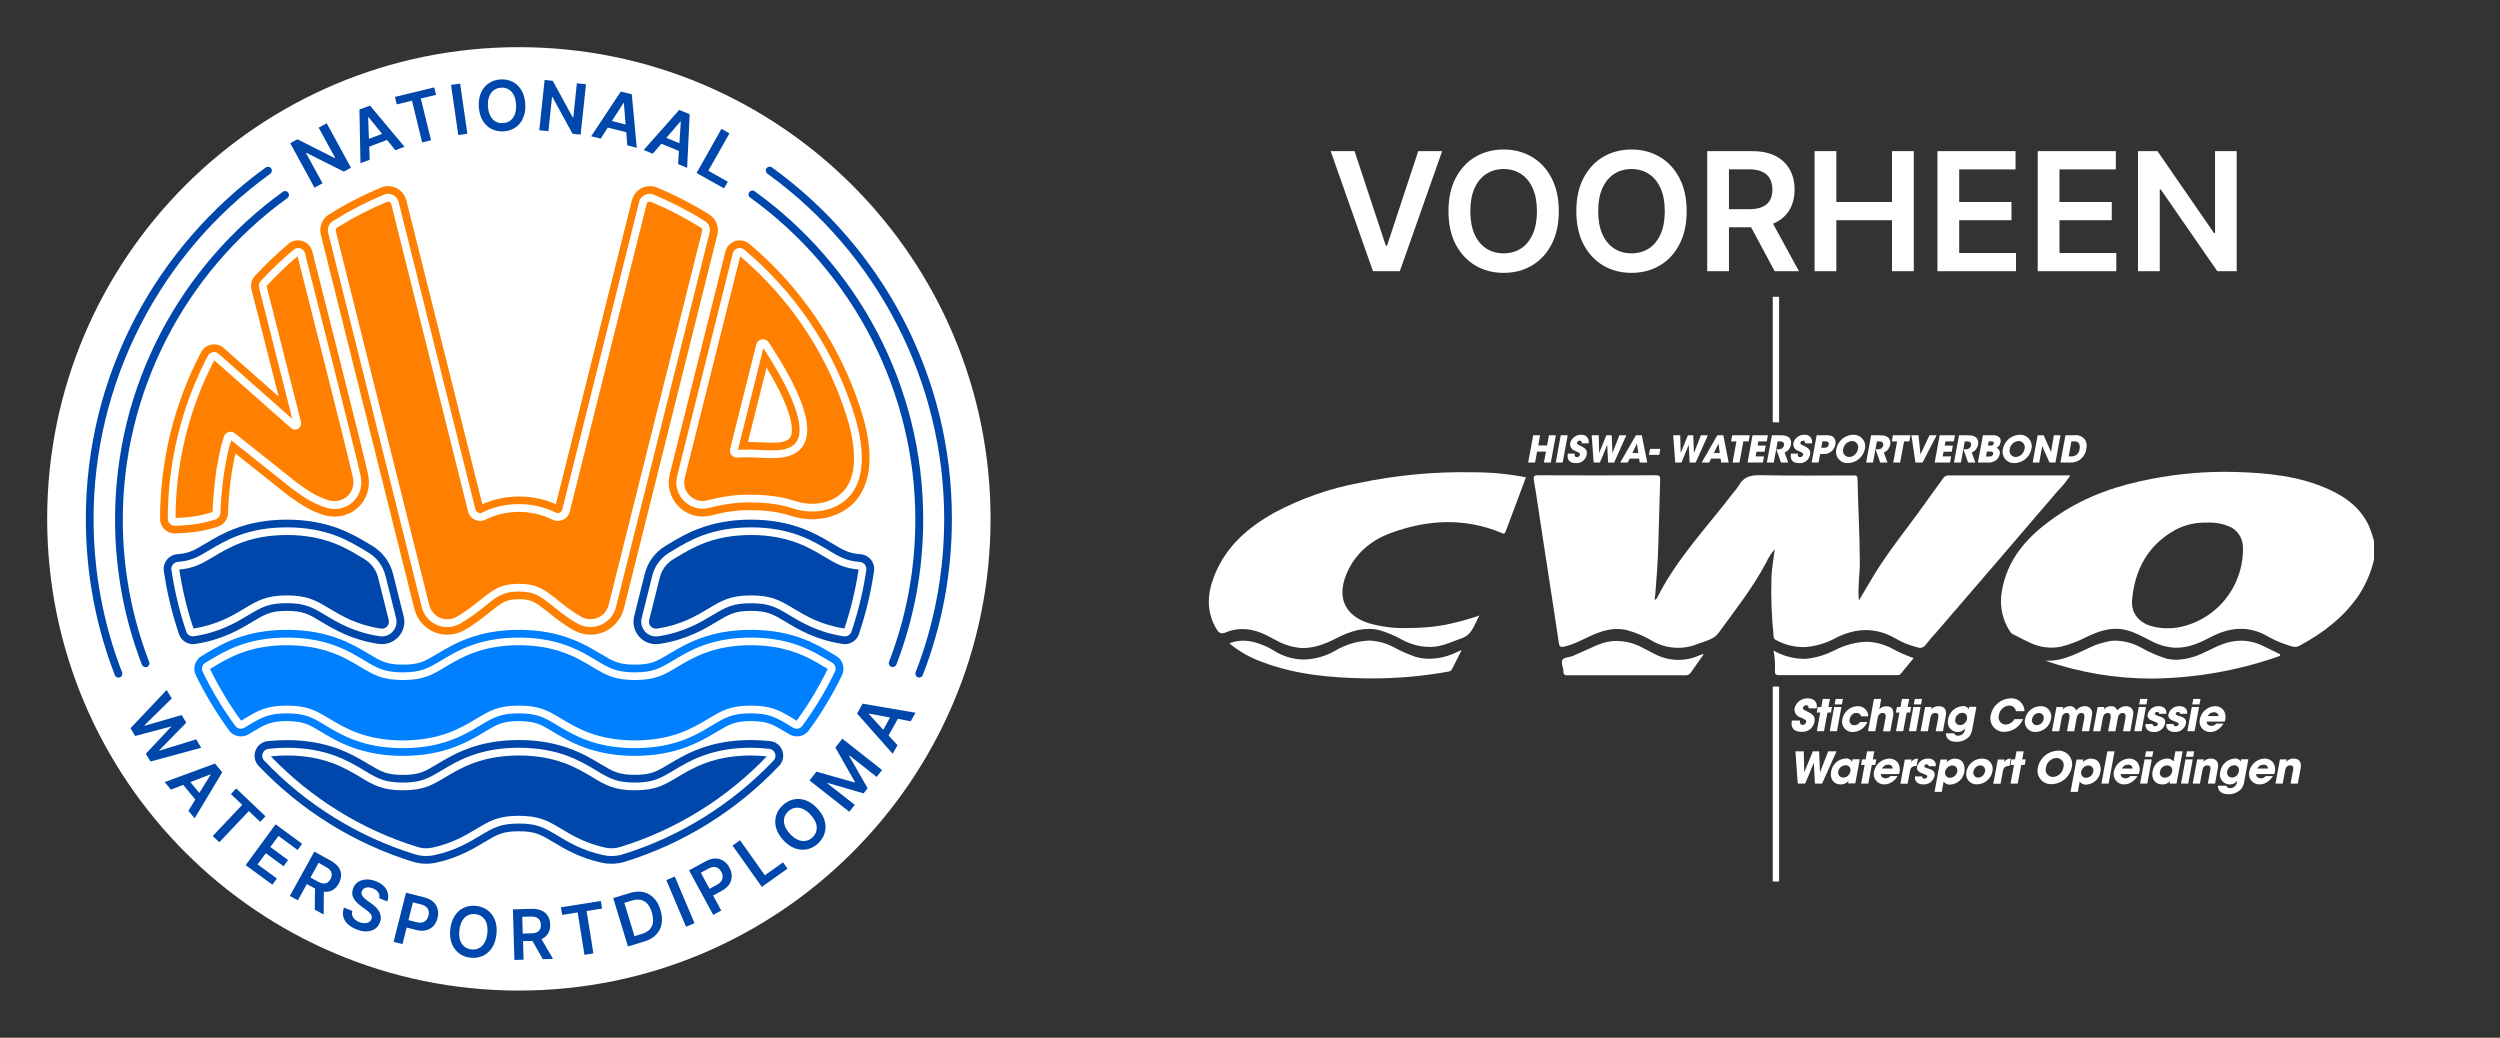
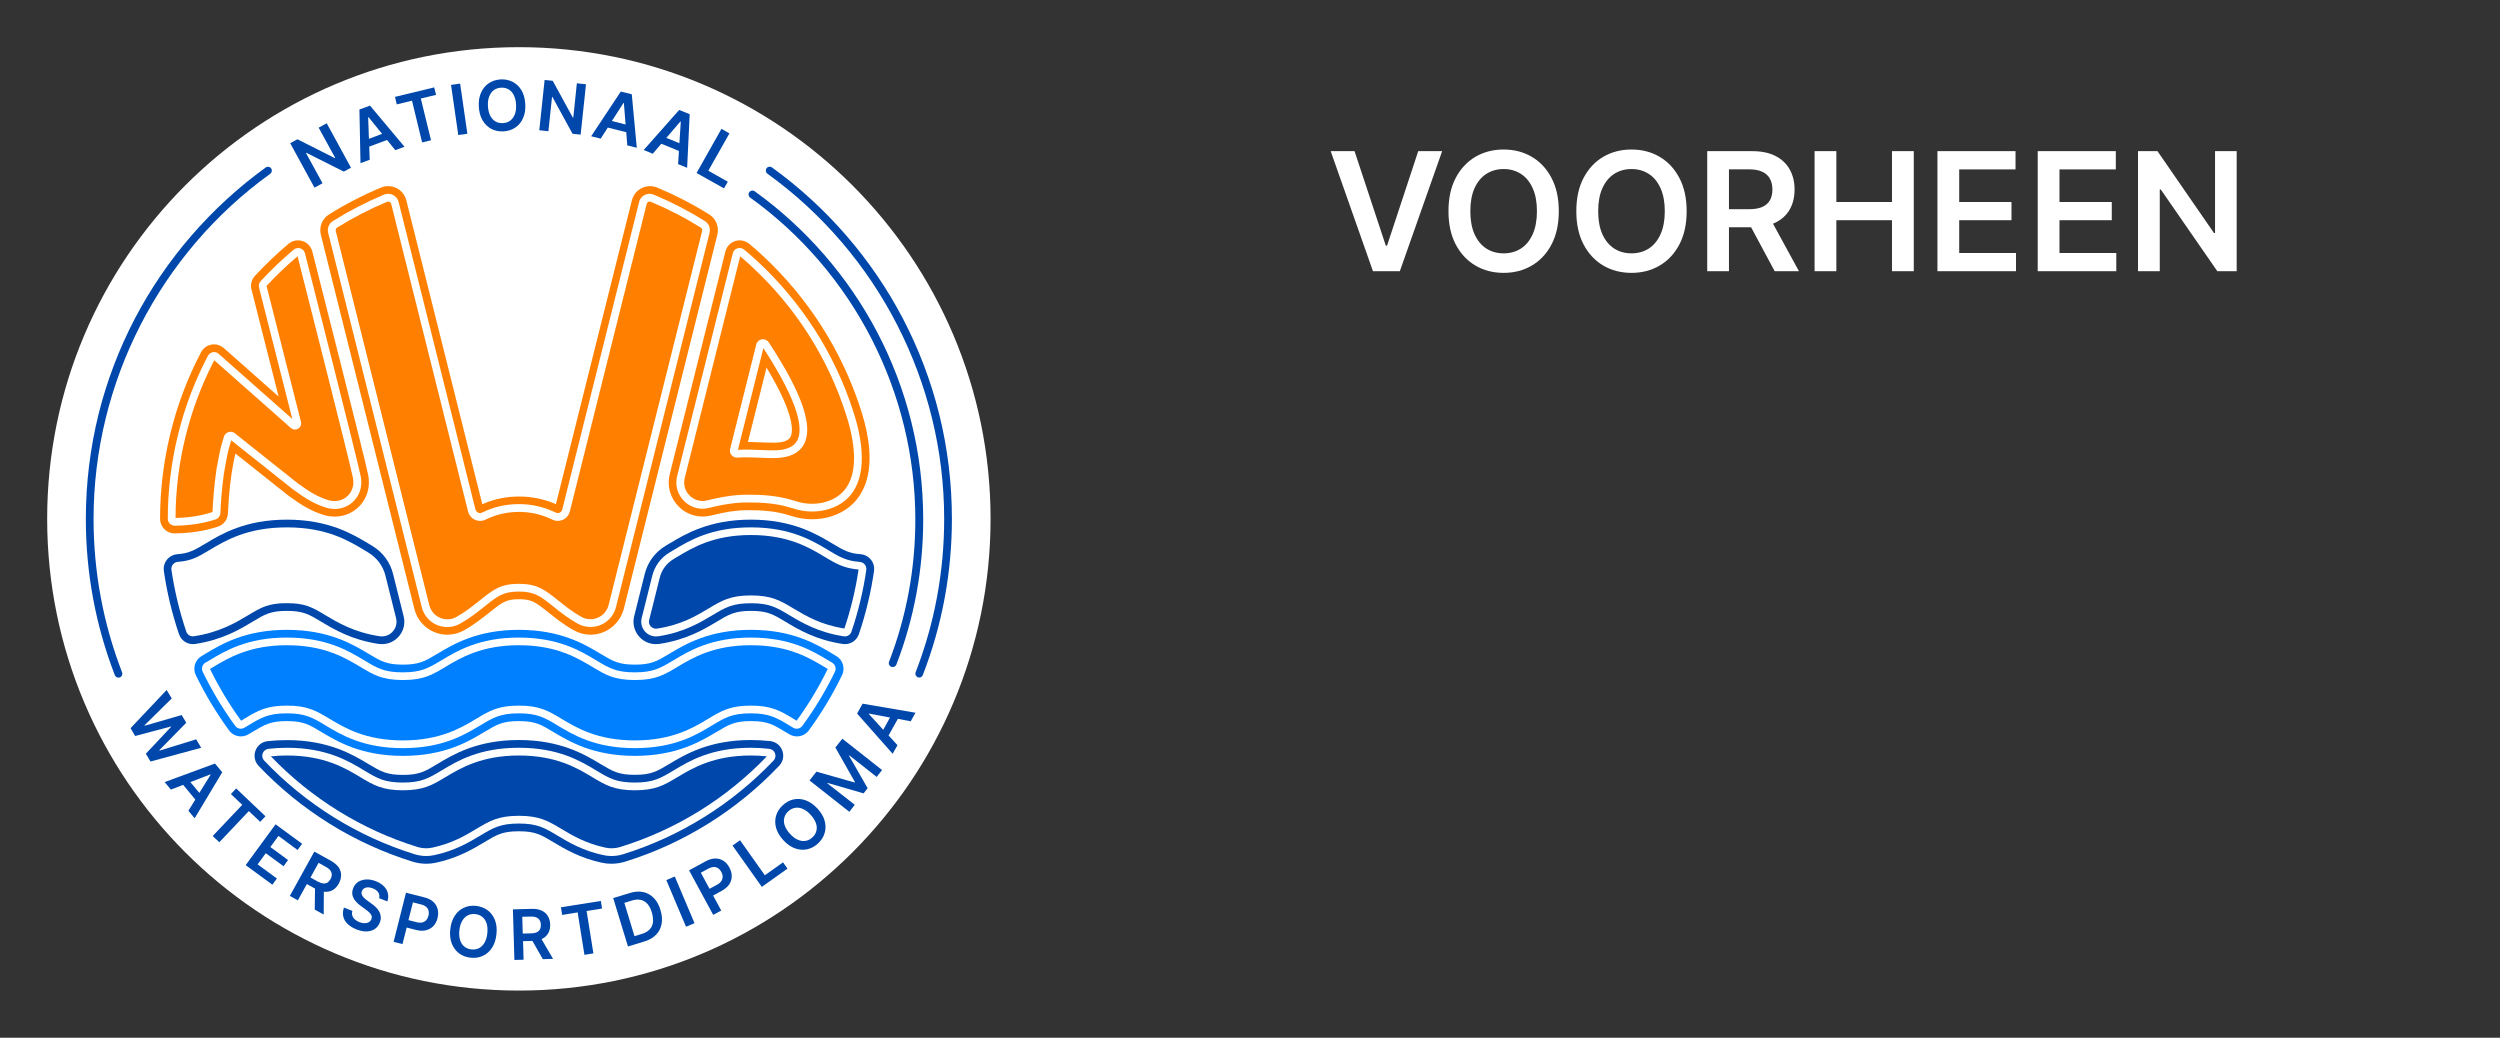
<svg xmlns="http://www.w3.org/2000/svg" width="212" height="88" viewBox="0 0 212 88" fill="none">
  <rect x="0" y="0" width="212" height="88" fill="#333333" stroke="none" />
  <path d="M44 84C66.091 84 84 66.091 84 44C84 21.909 66.091 4 44 4C21.909 4 4 21.909 4 44C4 66.091 21.909 84 44 84Z" fill="white" />
  <path d="M16.636 62.695L13.528 63.653L13.508 63.62L15.797 61.285L15.403 60.636L12.275 61.541L12.249 61.508L14.564 59.226L14.131 58.511L11.069 61.751L11.462 62.413L14.492 61.607L14.511 61.633L12.367 63.915L12.761 64.577L17.062 63.41L16.636 62.695Z" fill="#0047AB" />
  <path d="M18.23 64.748L13.961 66.321L14.492 66.957L15.534 66.557L16.564 67.803L15.974 68.754L16.505 69.39L18.846 65.489L18.23 64.748ZM16.905 67.239L16.144 66.321L17.843 65.666L17.862 65.692L16.905 67.239Z" fill="#0047AB" />
  <path d="M22.066 69.692L22.512 69.22L20.026 66.859L19.58 67.338L20.544 68.249L18.039 70.892L18.597 71.423L21.102 68.78L22.066 69.692Z" fill="#0047AB" />
  <path d="M23.613 70.885L25.233 72.079L25.62 71.554L23.37 69.902L20.833 73.364L23.095 75.023L23.482 74.498L21.843 73.298L22.538 72.354L24.046 73.456L24.426 72.931L22.925 71.829L23.613 70.885Z" fill="#0047AB" />
  <path d="M28.066 72.997L26.656 72.216L24.577 75.974L25.259 76.347L26.02 74.971L26.715 75.351L26.689 77.134L27.449 77.554L27.462 75.62C27.495 75.626 27.521 75.626 27.554 75.626C27.803 75.639 28.033 75.587 28.23 75.469C28.426 75.351 28.597 75.167 28.728 74.925C28.859 74.682 28.925 74.446 28.925 74.21C28.925 73.974 28.852 73.751 28.715 73.541C28.564 73.344 28.354 73.161 28.066 72.997ZM28.026 74.551C27.954 74.682 27.862 74.78 27.764 74.846C27.659 74.905 27.541 74.931 27.41 74.918C27.279 74.905 27.128 74.853 26.957 74.761L26.328 74.413L27.016 73.167L27.639 73.515C27.81 73.607 27.934 73.712 28.013 73.816C28.092 73.928 28.131 74.039 28.131 74.164C28.138 74.288 28.105 74.413 28.026 74.551Z" fill="#0047AB" />
  <path d="M32.564 75.167C32.387 74.984 32.157 74.839 31.875 74.728C31.593 74.616 31.325 74.57 31.069 74.577C30.807 74.59 30.584 74.656 30.38 74.78C30.184 74.905 30.039 75.088 29.948 75.325C29.836 75.613 29.843 75.875 29.961 76.125C30.085 76.374 30.295 76.603 30.59 76.82L30.997 77.115C31.128 77.207 31.233 77.298 31.325 77.384C31.416 77.469 31.475 77.561 31.508 77.653C31.541 77.744 31.534 77.843 31.495 77.948C31.449 78.059 31.377 78.144 31.272 78.203C31.174 78.262 31.049 78.288 30.912 78.288C30.774 78.288 30.63 78.256 30.472 78.197C30.321 78.138 30.197 78.059 30.092 77.967C29.987 77.875 29.915 77.764 29.875 77.646C29.836 77.521 29.836 77.39 29.882 77.246L29.167 76.964C29.075 77.233 29.056 77.489 29.108 77.718C29.161 77.954 29.285 78.164 29.475 78.348C29.666 78.531 29.915 78.689 30.23 78.813C30.551 78.938 30.839 78.997 31.108 78.984C31.37 78.971 31.6 78.905 31.79 78.774C31.98 78.643 32.118 78.459 32.21 78.23C32.275 78.059 32.308 77.895 32.288 77.738C32.269 77.58 32.23 77.436 32.157 77.305C32.085 77.167 31.987 77.043 31.869 76.931C31.751 76.813 31.626 76.708 31.488 76.616L31.154 76.374C31.082 76.321 31.01 76.269 30.938 76.203C30.866 76.144 30.807 76.079 30.761 76.013C30.708 75.948 30.682 75.875 30.662 75.797C30.649 75.718 30.656 75.639 30.689 75.561C30.728 75.462 30.793 75.384 30.879 75.331C30.964 75.279 31.075 75.246 31.2 75.246C31.325 75.246 31.462 75.272 31.613 75.331C31.829 75.416 31.98 75.534 32.079 75.679C32.177 75.829 32.197 75.987 32.151 76.164L32.846 76.439C32.931 76.21 32.944 75.987 32.892 75.77C32.852 75.547 32.741 75.344 32.564 75.167Z" fill="#0047AB" />
  <path d="M36.748 76.479C36.557 76.302 36.308 76.177 35.987 76.098L34.426 75.705L33.377 79.869L34.131 80.059L34.485 78.656L35.279 78.859C35.6 78.938 35.882 78.951 36.131 78.885C36.38 78.82 36.59 78.702 36.754 78.525C36.918 78.347 37.036 78.125 37.102 77.856C37.167 77.593 37.174 77.344 37.115 77.108C37.056 76.859 36.931 76.649 36.748 76.479ZM36.334 77.652C36.295 77.803 36.236 77.921 36.151 78.02C36.066 78.118 35.954 78.184 35.816 78.223C35.679 78.256 35.521 78.249 35.331 78.203L34.636 78.026L35.016 76.518L35.705 76.695C35.895 76.741 36.039 76.813 36.144 76.905C36.249 76.997 36.315 77.108 36.341 77.233C36.374 77.364 36.374 77.502 36.334 77.652Z" fill="#0047AB" />
  <path d="M41.357 77.193C41.082 76.99 40.754 76.866 40.38 76.82C40.007 76.78 39.666 76.826 39.351 76.971C39.036 77.108 38.774 77.338 38.571 77.646C38.367 77.954 38.236 78.334 38.184 78.8C38.131 79.259 38.177 79.659 38.308 80.007C38.446 80.354 38.649 80.629 38.925 80.839C39.2 81.049 39.528 81.174 39.902 81.213C40.275 81.252 40.616 81.207 40.931 81.062C41.246 80.925 41.508 80.695 41.712 80.387C41.921 80.079 42.046 79.698 42.098 79.233C42.151 78.774 42.105 78.367 41.974 78.026C41.836 77.679 41.633 77.403 41.357 77.193ZM41.325 79.147C41.292 79.469 41.206 79.738 41.082 79.948C40.957 80.157 40.8 80.315 40.61 80.407C40.42 80.498 40.21 80.538 39.974 80.511C39.744 80.485 39.541 80.407 39.377 80.269C39.213 80.138 39.089 79.948 39.016 79.718C38.938 79.482 38.918 79.207 38.957 78.879C38.99 78.557 39.075 78.288 39.2 78.079C39.325 77.869 39.482 77.712 39.672 77.62C39.862 77.528 40.072 77.489 40.308 77.515C40.538 77.541 40.741 77.62 40.905 77.757C41.069 77.888 41.193 78.079 41.266 78.308C41.338 78.544 41.357 78.82 41.325 79.147Z" fill="#0047AB" />
  <path d="M46 79.6C46.223 79.482 46.387 79.325 46.498 79.121C46.61 78.918 46.662 78.675 46.656 78.4C46.649 78.125 46.584 77.888 46.459 77.685C46.341 77.482 46.164 77.325 45.934 77.22C45.705 77.115 45.429 77.062 45.102 77.069L43.495 77.115L43.62 81.403L44.4 81.384L44.354 79.81L45.148 79.79L46.033 81.338L46.898 81.311L45.921 79.639C45.941 79.626 45.974 79.613 46 79.6ZM44.288 77.744L45.003 77.725C45.2 77.718 45.357 77.744 45.482 77.797C45.606 77.849 45.698 77.928 45.764 78.039C45.83 78.144 45.862 78.275 45.862 78.426C45.869 78.577 45.843 78.708 45.784 78.813C45.725 78.918 45.639 79.003 45.515 79.056C45.39 79.115 45.239 79.147 45.043 79.147L44.328 79.167L44.288 77.744Z" fill="#0047AB" />
  <path d="M50.951 76.4L47.567 76.938L47.672 77.587L48.984 77.371L49.561 80.971L50.321 80.846L49.744 77.252L51.056 77.043L50.951 76.4Z" fill="#0047AB" />
  <path d="M55.436 76.144C55.187 75.888 54.885 75.718 54.544 75.646C54.203 75.574 53.823 75.6 53.416 75.725L52 76.157L53.252 80.262L54.643 79.836C55.062 79.712 55.39 79.515 55.639 79.259C55.889 79.003 56.039 78.702 56.105 78.341C56.17 77.98 56.138 77.593 56.007 77.167C55.882 76.741 55.692 76.4 55.436 76.144ZM55.37 78.223C55.338 78.459 55.239 78.662 55.082 78.826C54.925 78.99 54.702 79.115 54.413 79.2L53.803 79.384L52.944 76.564L53.58 76.367C53.856 76.282 54.105 76.262 54.328 76.308C54.544 76.354 54.734 76.466 54.898 76.643C55.056 76.82 55.187 77.069 55.279 77.384C55.37 77.705 55.397 77.98 55.37 78.223Z" fill="#0047AB" />
  <path d="M57.221 74.328L56.503 74.632L58.176 78.588L58.895 78.284L57.221 74.328Z" fill="#0047AB" />
  <path d="M61.357 73.003C61.154 72.872 60.925 72.8 60.669 72.8C60.413 72.8 60.138 72.879 59.849 73.036L58.433 73.803L60.479 77.58L61.161 77.213L60.472 75.941L61.193 75.547C61.482 75.39 61.698 75.207 61.843 74.99C61.98 74.774 62.052 74.544 62.052 74.302C62.052 74.059 61.987 73.816 61.856 73.574C61.731 73.325 61.561 73.141 61.357 73.003ZM61.167 74.715C61.089 74.833 60.971 74.938 60.8 75.029L60.17 75.371L59.429 74.007L60.059 73.666C60.23 73.574 60.387 73.528 60.525 73.521C60.662 73.521 60.787 73.554 60.898 73.626C61.003 73.698 61.095 73.803 61.167 73.934C61.239 74.066 61.279 74.203 61.279 74.334C61.279 74.472 61.246 74.597 61.167 74.715Z" fill="#0047AB" />
  <path d="M64.859 74.223L62.754 71.252L62.118 71.705L64.603 75.207L66.78 73.659L66.4 73.128L64.859 74.223Z" fill="#0047AB" />
  <path d="M69.325 68.57C69.01 68.23 68.682 68 68.328 67.869C67.98 67.744 67.633 67.718 67.298 67.79C66.964 67.862 66.656 68.026 66.38 68.282C66.105 68.538 65.915 68.826 65.816 69.161C65.718 69.489 65.712 69.836 65.81 70.197C65.908 70.557 66.112 70.905 66.426 71.246C66.741 71.587 67.069 71.816 67.416 71.941C67.764 72.066 68.112 72.092 68.446 72.02C68.78 71.948 69.088 71.784 69.364 71.528C69.639 71.272 69.829 70.984 69.928 70.649C70.026 70.321 70.033 69.974 69.934 69.613C69.843 69.259 69.633 68.912 69.325 68.57ZM69.226 70.472C69.174 70.675 69.062 70.859 68.885 71.016C68.715 71.174 68.525 71.272 68.315 71.305C68.105 71.344 67.888 71.311 67.659 71.213C67.43 71.115 67.207 70.951 66.99 70.708C66.767 70.466 66.623 70.23 66.544 70C66.466 69.764 66.453 69.547 66.511 69.338C66.564 69.134 66.675 68.951 66.853 68.793C67.023 68.636 67.213 68.538 67.423 68.505C67.633 68.466 67.849 68.498 68.079 68.597C68.308 68.695 68.531 68.859 68.748 69.102C68.971 69.344 69.115 69.58 69.193 69.81C69.272 70.039 69.285 70.262 69.226 70.472Z" fill="#0047AB" />
  <path d="M70.839 63.39L72.498 66.315L72.466 66.354L69.233 65.436L68.649 66.184L72.02 68.839L72.485 68.249L70.157 66.426L70.184 66.393L73.233 67.279L73.574 66.839L72 64.092L72.026 64.059L74.341 65.882L74.8 65.298L71.43 62.643L70.839 63.39Z" fill="#0047AB" />
  <path d="M77.226 61.167L77.633 60.439L73.147 59.672L72.682 60.511L75.698 63.921L76.105 63.193L75.351 62.367L76.138 60.957L77.226 61.167ZM74.898 61.889L73.672 60.538L73.685 60.511L75.475 60.846L74.898 61.889Z" fill="#0047AB" />
-   <path d="M12.341 56.577C12.21 56.577 12.085 56.498 12.033 56.367C10.525 52.446 9.757 48.302 9.757 44.059C9.757 41.252 10.098 38.459 10.767 35.764C11.416 33.141 12.387 30.597 13.639 28.203C16.098 23.502 19.679 19.37 23.987 16.262C24.131 16.157 24.341 16.19 24.446 16.334C24.551 16.479 24.518 16.689 24.374 16.794C15.633 23.102 10.413 33.292 10.413 44.059C10.413 48.223 11.167 52.282 12.649 56.131C12.715 56.302 12.63 56.492 12.459 56.557C12.42 56.571 12.38 56.577 12.341 56.577Z" fill="#0047AB" />
  <path d="M75.698 56.564C75.659 56.564 75.62 56.557 75.58 56.544C75.41 56.479 75.325 56.288 75.39 56.118C76.872 52.275 77.62 48.216 77.62 44.059C77.62 33.272 72.38 23.062 63.613 16.754C63.469 16.649 63.429 16.446 63.541 16.295C63.646 16.151 63.849 16.111 64 16.223C68.328 19.331 71.915 23.462 74.387 28.171C75.646 30.57 76.616 33.121 77.272 35.744C77.948 38.446 78.288 41.246 78.288 44.059C78.288 48.295 77.521 52.433 76.013 56.354C75.961 56.485 75.836 56.564 75.698 56.564Z" fill="#0047AB" />
  <path d="M10.046 57.462C9.915 57.462 9.79 57.384 9.738 57.252C8.105 53.029 7.279 48.571 7.279 44C7.279 40.99 7.646 38 8.361 35.108C9.062 32.302 10.098 29.574 11.443 27.003C14.079 21.967 17.915 17.541 22.531 14.203C22.675 14.098 22.885 14.131 22.99 14.275C23.095 14.42 23.062 14.63 22.918 14.735C13.534 21.508 7.934 32.446 7.934 44C7.934 48.485 8.748 52.866 10.354 57.016C10.42 57.187 10.334 57.377 10.164 57.443C10.125 57.456 10.085 57.462 10.046 57.462Z" fill="#0047AB" />
  <path d="M77.954 57.456C77.915 57.456 77.875 57.449 77.836 57.436C77.666 57.37 77.58 57.18 77.646 57.01C79.252 52.866 80.066 48.485 80.066 44C80.066 32.439 74.459 21.502 65.075 14.728C64.931 14.623 64.898 14.42 65.003 14.269C65.108 14.125 65.311 14.092 65.462 14.197C70.085 17.534 73.921 21.961 76.557 26.997C77.902 29.567 78.938 32.295 79.639 35.102C80.361 37.993 80.721 40.99 80.721 43.993C80.721 48.564 79.895 53.016 78.256 57.239C78.21 57.377 78.085 57.456 77.954 57.456Z" fill="#0047AB" />
  <path d="M27.023 10.826L28.426 13.39L28.393 13.41L25.22 11.81L24.61 12.144L26.669 15.915L27.351 15.541L25.948 12.977L25.98 12.957L29.154 14.551L29.764 14.223L27.705 10.453L27.023 10.826Z" fill="#0047AB" />
  <path d="M30.479 9.285L30.57 13.836L31.351 13.548L31.311 12.433L32.82 11.869L33.521 12.734L34.302 12.446L31.377 8.957L30.479 9.285ZM31.285 11.771L31.22 9.948L31.253 9.934L32.4 11.351L31.285 11.771Z" fill="#0047AB" />
  <path d="M36.82 7.41L33.495 8.216L33.646 8.852L34.938 8.538L35.797 12.079L36.551 11.895L35.685 8.354L36.977 8.046L36.82 7.41Z" fill="#0047AB" />
  <path d="M39.019 7.089L38.247 7.2L38.861 11.451L39.633 11.34L39.019 7.089Z" fill="#0047AB" />
  <path d="M44.223 7.659C44.033 7.338 43.784 7.102 43.482 6.944C43.174 6.787 42.833 6.715 42.459 6.734C42.085 6.754 41.751 6.859 41.462 7.049C41.174 7.239 40.951 7.502 40.8 7.843C40.643 8.177 40.577 8.577 40.603 9.043C40.63 9.502 40.734 9.895 40.925 10.21C41.115 10.531 41.364 10.767 41.666 10.931C41.974 11.088 42.315 11.161 42.688 11.141C43.062 11.121 43.397 11.016 43.685 10.826C43.974 10.636 44.197 10.374 44.347 10.033C44.505 9.698 44.571 9.298 44.544 8.833C44.518 8.367 44.413 7.98 44.223 7.659ZM43.653 9.705C43.561 9.934 43.429 10.111 43.259 10.236C43.089 10.361 42.885 10.426 42.649 10.439C42.413 10.453 42.21 10.407 42.02 10.302C41.836 10.197 41.685 10.033 41.574 9.816C41.462 9.6 41.397 9.325 41.377 9.003C41.357 8.675 41.397 8.4 41.489 8.171C41.58 7.941 41.712 7.764 41.882 7.639C42.053 7.515 42.256 7.449 42.492 7.436C42.728 7.423 42.931 7.469 43.121 7.574C43.305 7.679 43.456 7.843 43.567 8.059C43.679 8.275 43.744 8.551 43.764 8.872C43.784 9.193 43.744 9.475 43.653 9.705Z" fill="#0047AB" />
  <path d="M48.616 9.974H48.577L46.872 6.852L46.184 6.78L45.731 11.043L46.505 11.128L46.813 8.216L46.846 8.223L48.551 11.344L49.239 11.416L49.692 7.148L48.918 7.062L48.616 9.974Z" fill="#0047AB" />
  <path d="M52.643 7.764L50.131 11.554L50.938 11.757L51.541 10.82L53.108 11.213L53.193 12.328L54 12.531L53.574 7.993L52.643 7.764ZM51.889 10.262L52.872 8.728L52.905 8.734L53.049 10.557L51.889 10.262Z" fill="#0047AB" />
  <path d="M54.584 12.721L55.351 13.036L56.079 12.19L57.574 12.8L57.502 13.915L58.269 14.229L58.485 9.685L57.593 9.325L54.584 12.721ZM57.731 10.321L57.613 12.144L56.505 11.692L57.692 10.308L57.731 10.321Z" fill="#0047AB" />
  <path d="M61.856 11.312L61.18 10.925L59.069 14.669L61.397 15.974L61.718 15.41L60.066 14.479L61.856 11.312Z" fill="#0047AB" />
  <path d="M32.387 54.623C32.295 54.623 32.197 54.616 32.098 54.603C29.803 54.256 28.328 53.37 27.252 52.728C26.197 52.092 25.712 51.803 24.328 51.803C22.944 51.803 22.459 52.092 21.403 52.728C20.328 53.377 18.846 54.262 16.544 54.61C16.485 54.616 16.42 54.623 16.361 54.623C15.823 54.623 15.351 54.282 15.18 53.777C14.59 52.039 14.157 50.236 13.895 48.42C13.843 48.079 13.941 47.731 14.157 47.462C14.374 47.193 14.695 47.023 15.043 46.997C16.039 46.925 16.505 46.643 17.43 46.092C18.767 45.285 20.8 44.066 24.328 44.066C27.856 44.066 29.889 45.285 31.239 46.092L31.567 46.288C32.452 46.82 33.082 47.666 33.331 48.669L34.23 52.262C34.374 52.833 34.249 53.429 33.882 53.895C33.515 54.361 32.971 54.623 32.387 54.623Z" fill="#0047AB" />
  <path d="M55.613 54.623C55.029 54.623 54.485 54.354 54.125 53.895C53.764 53.429 53.633 52.833 53.777 52.262L54.675 48.669C54.925 47.666 55.554 46.82 56.439 46.288L56.767 46.092C58.111 45.285 60.144 44.066 63.672 44.066C67.2 44.066 69.233 45.285 70.584 46.092C71.508 46.643 71.967 46.925 72.971 46.997C73.318 47.023 73.639 47.193 73.856 47.462C74.072 47.731 74.164 48.079 74.118 48.42C73.856 50.236 73.423 52.039 72.833 53.777C72.662 54.282 72.19 54.623 71.652 54.623C71.593 54.623 71.528 54.616 71.469 54.61C69.167 54.262 67.692 53.377 66.616 52.728C65.561 52.092 65.075 51.803 63.692 51.803C62.308 51.803 61.823 52.092 60.767 52.728C59.692 53.37 58.216 54.256 55.921 54.603C55.803 54.616 55.705 54.623 55.613 54.623Z" fill="#0047AB" />
  <path d="M36.151 73.246C35.757 73.246 35.37 73.187 34.99 73.069C30.033 71.534 25.515 68.721 21.928 64.944C21.6 64.603 21.502 64.112 21.659 63.666C21.823 63.22 22.216 62.905 22.682 62.852C23.206 62.793 23.764 62.761 24.328 62.761C27.856 62.761 29.889 63.98 31.239 64.787C32.295 65.423 32.78 65.712 34.164 65.712C35.547 65.712 36.033 65.423 37.089 64.787C38.439 63.974 40.472 62.754 44 62.754C47.528 62.754 49.561 63.974 50.911 64.78C51.967 65.416 52.452 65.705 53.836 65.705C55.22 65.705 55.705 65.416 56.761 64.78C58.111 63.974 60.144 62.754 63.672 62.754C64.236 62.754 64.787 62.787 65.318 62.846C65.79 62.898 66.184 63.213 66.341 63.659C66.505 64.105 66.4 64.597 66.072 64.938C62.485 68.721 57.967 71.534 53.01 73.069C52.63 73.187 52.243 73.246 51.849 73.246C51.58 73.246 51.305 73.22 51.043 73.161C49.154 72.754 47.869 71.98 46.925 71.416C45.869 70.78 45.384 70.492 44 70.492C42.61 70.492 42.131 70.78 41.075 71.416C40.131 71.98 38.846 72.754 36.957 73.161C36.688 73.22 36.42 73.246 36.151 73.246Z" fill="#0047AB" />
  <path d="M53.836 64.098C50.308 64.098 48.275 62.879 46.925 62.072C45.869 61.436 45.384 61.148 44 61.148C42.61 61.148 42.131 61.436 41.075 62.072C39.731 62.879 37.698 64.098 34.164 64.098C30.63 64.098 28.603 62.879 27.253 62.072C26.197 61.436 25.712 61.148 24.328 61.148C22.944 61.148 22.459 61.436 21.403 62.072C21.292 62.138 21.18 62.203 21.062 62.275C20.872 62.387 20.649 62.446 20.426 62.446C20.033 62.446 19.652 62.256 19.423 61.934C18.348 60.459 17.397 58.885 16.603 57.246C16.321 56.669 16.538 55.961 17.095 55.633C17.2 55.574 17.311 55.508 17.423 55.436C18.767 54.63 20.8 53.41 24.334 53.41C27.869 53.41 29.895 54.63 31.246 55.436C32.302 56.072 32.787 56.361 34.17 56.361C35.554 56.361 36.039 56.072 37.095 55.436C38.439 54.63 40.472 53.41 44.007 53.41C47.534 53.41 49.567 54.63 50.918 55.436C51.974 56.072 52.459 56.361 53.843 56.361C55.226 56.361 55.712 56.072 56.767 55.436C58.111 54.63 60.144 53.41 63.679 53.41C67.213 53.41 69.239 54.63 70.59 55.436C70.702 55.502 70.813 55.567 70.918 55.633C71.475 55.961 71.685 56.669 71.41 57.246C70.616 58.885 69.666 60.466 68.59 61.934C68.354 62.256 67.98 62.446 67.587 62.446C67.364 62.446 67.147 62.387 66.951 62.275C66.833 62.203 66.721 62.138 66.61 62.072C65.554 61.436 65.069 61.148 63.685 61.148C62.302 61.148 61.816 61.436 60.761 62.072C59.397 62.879 57.364 64.098 53.836 64.098Z" fill="#007FFF" />
  <path d="M14.806 45.233C14.125 45.233 13.574 44.682 13.574 44C13.574 39.082 14.774 34.19 17.049 29.869C17.266 29.456 17.692 29.2 18.151 29.2C18.452 29.2 18.747 29.311 18.977 29.515L23.626 33.626L21.325 24.544C21.22 24.131 21.331 23.705 21.613 23.397C22.505 22.433 23.469 21.515 24.472 20.669C24.695 20.479 24.977 20.38 25.272 20.38C25.843 20.38 26.341 20.767 26.485 21.325C26.662 22.033 30.912 38.734 31.22 40.262C31.403 41.167 31.187 42.072 30.63 42.754C30.079 43.423 29.259 43.81 28.38 43.81C28.131 43.81 27.875 43.777 27.626 43.718C27.6 43.712 27.58 43.705 27.554 43.698C26.42 43.37 25.587 42.852 24.439 42.02L24.426 42.007L19.961 38.459C19.934 38.584 19.902 38.715 19.875 38.859L19.869 38.879C19.816 39.121 19.731 39.6 19.633 40.177C19.633 40.184 19.633 40.184 19.633 40.19C19.443 41.482 19.37 42.662 19.331 43.541C19.305 44.052 18.964 44.505 18.472 44.662C17.338 45.029 16.216 45.206 14.826 45.233H14.806Z" fill="#FF8000" />
  <path d="M50.072 53.823C49.58 53.823 49.089 53.692 48.656 53.449C47.777 52.957 47.069 52.387 46.505 51.934C45.456 51.095 45.108 50.813 44.007 50.813C42.905 50.813 42.551 51.095 41.508 51.934C40.938 52.387 40.236 52.951 39.357 53.449C38.925 53.692 38.433 53.823 37.941 53.823C36.61 53.823 35.462 52.925 35.141 51.639L27.207 19.902C27.043 19.239 27.318 18.544 27.902 18.184C29.305 17.305 30.793 16.538 32.321 15.902C32.511 15.823 32.715 15.784 32.925 15.784C33.646 15.784 34.275 16.275 34.453 16.977L40.898 42.754C41.889 42.321 42.931 42.105 44.02 42.105C45.102 42.105 46.151 42.321 47.141 42.754L53.587 16.977C53.764 16.275 54.393 15.784 55.115 15.784C55.325 15.784 55.521 15.823 55.718 15.902C57.246 16.538 58.734 17.305 60.138 18.184C60.721 18.544 60.997 19.239 60.833 19.902L52.898 51.639C52.551 52.925 51.397 53.823 50.072 53.823Z" fill="#FF8000" />
-   <path d="M68.866 44.033C68.262 44.033 67.659 43.934 67.069 43.744C66.38 43.521 65.377 43.266 63.672 43.266C63.646 43.266 63.613 43.266 63.567 43.266C63.508 43.266 63.429 43.266 63.338 43.266C62.885 43.266 62.413 43.305 61.928 43.377H61.915C61.626 43.416 61.357 43.462 61.089 43.528L61.069 43.534C60.82 43.587 60.557 43.646 60.308 43.712C60.072 43.77 59.83 43.803 59.587 43.803C58.695 43.803 57.869 43.397 57.318 42.688C56.767 41.987 56.577 41.089 56.793 40.216L61.515 21.325C61.653 20.767 62.151 20.38 62.728 20.38C63.016 20.38 63.305 20.485 63.528 20.669C63.666 20.78 63.803 20.898 63.934 21.016H63.941C64.177 21.22 64.42 21.436 64.662 21.666C68.498 25.22 71.371 29.712 72.971 34.656C73.934 37.6 73.993 39.941 73.141 41.606C72.597 42.669 71.705 43.403 70.492 43.79C69.967 43.954 69.423 44.033 68.866 44.033ZM63.423 37.475C63.751 37.482 64.085 37.495 64.42 37.508C64.82 37.521 65.239 37.541 65.613 37.541C66.38 37.541 66.859 37.377 67.036 37.049C67.213 36.721 67.534 35.37 65.003 31.174L63.423 37.475Z" fill="#FF8000" />
+   <path d="M68.866 44.033C68.262 44.033 67.659 43.934 67.069 43.744C66.38 43.521 65.377 43.266 63.672 43.266C63.646 43.266 63.613 43.266 63.567 43.266C63.508 43.266 63.429 43.266 63.338 43.266C62.885 43.266 62.413 43.305 61.928 43.377H61.915L61.069 43.534C60.82 43.587 60.557 43.646 60.308 43.712C60.072 43.77 59.83 43.803 59.587 43.803C58.695 43.803 57.869 43.397 57.318 42.688C56.767 41.987 56.577 41.089 56.793 40.216L61.515 21.325C61.653 20.767 62.151 20.38 62.728 20.38C63.016 20.38 63.305 20.485 63.528 20.669C63.666 20.78 63.803 20.898 63.934 21.016H63.941C64.177 21.22 64.42 21.436 64.662 21.666C68.498 25.22 71.371 29.712 72.971 34.656C73.934 37.6 73.993 39.941 73.141 41.606C72.597 42.669 71.705 43.403 70.492 43.79C69.967 43.954 69.423 44.033 68.866 44.033ZM63.423 37.475C63.751 37.482 64.085 37.495 64.42 37.508C64.82 37.521 65.239 37.541 65.613 37.541C66.38 37.541 66.859 37.377 67.036 37.049C67.213 36.721 67.534 35.37 65.003 31.174L63.423 37.475Z" fill="#FF8000" />
  <path d="M32.387 53.967C32.321 53.967 32.262 53.961 32.197 53.954C30.026 53.626 28.616 52.78 27.587 52.164C26.492 51.508 25.889 51.148 24.321 51.148C22.754 51.148 22.151 51.508 21.056 52.164C20.026 52.78 18.61 53.633 16.439 53.954C16.413 53.961 16.38 53.961 16.354 53.961C16.098 53.961 15.875 53.797 15.797 53.561C15.22 51.862 14.8 50.098 14.538 48.321C14.511 48.164 14.557 47.993 14.662 47.869C14.767 47.738 14.918 47.659 15.082 47.646C16.236 47.561 16.806 47.22 17.757 46.649C19.115 45.836 20.977 44.721 24.328 44.721C27.679 44.721 29.541 45.836 30.898 46.656L31.226 46.852C31.961 47.292 32.485 47.993 32.688 48.826L33.587 52.42C33.679 52.793 33.6 53.187 33.357 53.489C33.121 53.797 32.767 53.967 32.387 53.967Z" fill="white" />
  <path d="M55.613 53.967C55.233 53.967 54.879 53.79 54.643 53.489C54.407 53.18 54.321 52.793 54.413 52.42L55.312 48.826C55.521 47.993 56.039 47.292 56.774 46.852L57.102 46.656C58.459 45.836 60.321 44.721 63.672 44.721C67.023 44.721 68.885 45.836 70.243 46.656C71.187 47.226 71.764 47.567 72.918 47.652C73.082 47.666 73.233 47.744 73.338 47.875C73.436 48 73.482 48.164 73.462 48.328C73.207 50.105 72.78 51.869 72.203 53.567C72.125 53.803 71.895 53.967 71.646 53.967C71.62 53.967 71.587 53.967 71.561 53.961C69.39 53.633 67.974 52.787 66.944 52.17C65.849 51.515 65.246 51.154 63.679 51.154C62.111 51.154 61.508 51.515 60.413 52.17C59.384 52.787 57.974 53.633 55.803 53.961C55.738 53.967 55.672 53.967 55.613 53.967Z" fill="white" />
  <path d="M36.151 72.59C35.823 72.59 35.495 72.538 35.18 72.446C30.334 70.944 25.915 68.197 22.4 64.492C22.243 64.328 22.197 64.098 22.275 63.889C22.354 63.679 22.538 63.528 22.761 63.502C23.259 63.443 23.79 63.41 24.328 63.41C27.679 63.41 29.541 64.525 30.898 65.344C31.993 66 32.597 66.361 34.164 66.361C35.731 66.361 36.334 66 37.429 65.344C38.787 64.525 40.649 63.41 44 63.41C47.351 63.41 49.213 64.525 50.571 65.344C51.666 66 52.269 66.361 53.836 66.361C55.403 66.361 56.007 66 57.102 65.344C58.459 64.525 60.321 63.41 63.672 63.41C64.21 63.41 64.741 63.443 65.239 63.502C65.462 63.528 65.646 63.672 65.725 63.889C65.803 64.098 65.751 64.334 65.6 64.492C62.085 68.19 57.666 70.944 52.82 72.446C52.505 72.544 52.177 72.59 51.849 72.59C51.626 72.59 51.397 72.564 51.18 72.518C49.397 72.138 48.216 71.423 47.266 70.852C46.17 70.197 45.567 69.836 44 69.836C42.433 69.836 41.83 70.197 40.734 70.852C39.784 71.423 38.597 72.138 36.82 72.518C36.597 72.564 36.374 72.59 36.151 72.59Z" fill="white" />
  <path d="M53.836 63.443C50.485 63.443 48.623 62.328 47.266 61.508C46.17 60.852 45.567 60.492 44 60.492C42.433 60.492 41.83 60.852 40.734 61.508C39.377 62.321 37.515 63.443 34.164 63.443C30.813 63.443 28.951 62.328 27.593 61.508C26.498 60.852 25.895 60.492 24.328 60.492C22.761 60.492 22.157 60.852 21.062 61.508C20.951 61.574 20.839 61.639 20.728 61.712C20.636 61.764 20.531 61.797 20.426 61.797C20.236 61.797 20.059 61.705 19.948 61.554C18.892 60.111 17.967 58.571 17.187 56.964C17.056 56.688 17.154 56.354 17.416 56.197C17.521 56.131 17.633 56.066 17.751 56C19.108 55.187 20.971 54.066 24.321 54.066C27.672 54.066 29.534 55.18 30.892 56C31.987 56.656 32.59 57.016 34.157 57.016C35.725 57.016 36.328 56.656 37.423 56C38.78 55.187 40.643 54.066 43.993 54.066C47.344 54.066 49.206 55.18 50.564 56C51.659 56.656 52.262 57.016 53.83 57.016C55.397 57.016 56 56.656 57.095 56C58.452 55.187 60.315 54.066 63.666 54.066C67.016 54.066 68.879 55.18 70.236 56C70.354 56.072 70.459 56.138 70.57 56.197C70.833 56.354 70.938 56.688 70.8 56.964C70.026 58.571 69.095 60.111 68.039 61.554C67.928 61.705 67.751 61.797 67.561 61.797C67.456 61.797 67.351 61.77 67.259 61.712C67.141 61.646 67.029 61.574 66.925 61.508C65.829 60.852 65.226 60.492 63.659 60.492C62.092 60.492 61.489 60.852 60.393 61.508C59.049 62.328 57.187 63.443 53.836 63.443Z" fill="white" />
  <path d="M14.806 44.577C14.492 44.577 14.229 44.315 14.229 44C14.229 39.187 15.403 34.407 17.633 30.171C17.738 29.974 17.934 29.856 18.157 29.856C18.302 29.856 18.439 29.908 18.544 30.006L24.787 35.528L21.967 24.387C21.915 24.19 21.967 23.987 22.105 23.843C22.977 22.898 23.915 22 24.905 21.174C25.01 21.082 25.148 21.036 25.285 21.036C25.561 21.036 25.797 21.22 25.862 21.482C26.039 22.19 30.282 38.879 30.59 40.393C30.734 41.102 30.57 41.816 30.131 42.341C29.705 42.859 29.069 43.161 28.387 43.161C28.19 43.161 27.987 43.134 27.79 43.089C27.777 43.089 27.764 43.082 27.757 43.075H27.751C26.708 42.774 25.921 42.288 24.839 41.495L19.607 37.338L19.6 37.364C19.456 37.836 19.357 38.177 19.246 38.741C19.193 39.003 19.102 39.475 19.003 40.072C19.003 40.079 19.003 40.085 18.997 40.092C18.806 41.416 18.728 42.616 18.689 43.515C18.675 43.757 18.512 43.974 18.282 44.046C17.213 44.393 16.144 44.557 14.826 44.584L14.806 44.577Z" fill="white" />
  <path d="M50.072 53.167C49.692 53.167 49.312 53.069 48.977 52.879C48.144 52.413 47.489 51.889 46.911 51.423C45.83 50.557 45.331 50.164 44 50.164C42.669 50.164 42.17 50.557 41.089 51.429C40.511 51.889 39.856 52.413 39.023 52.885C38.688 53.075 38.308 53.174 37.928 53.174C36.898 53.174 36.013 52.479 35.764 51.482L27.829 19.744C27.731 19.357 27.895 18.951 28.236 18.741C29.613 17.882 31.069 17.128 32.564 16.505C32.675 16.459 32.793 16.433 32.911 16.433C33.331 16.433 33.698 16.721 33.803 17.128L40.321 43.213C40.367 43.39 40.525 43.508 40.702 43.508C40.761 43.508 40.82 43.495 40.872 43.469C41.869 42.984 42.892 42.748 44 42.748C45.108 42.748 46.131 42.984 47.128 43.469C47.18 43.495 47.239 43.508 47.298 43.508C47.482 43.508 47.639 43.384 47.679 43.213L54.197 17.128C54.302 16.715 54.662 16.433 55.089 16.433C55.206 16.433 55.325 16.459 55.436 16.505C56.931 17.128 58.387 17.882 59.764 18.741C60.105 18.951 60.269 19.357 60.17 19.744L52.236 51.482C51.987 52.472 51.095 53.167 50.072 53.167Z" fill="white" />
  <path d="M68.865 43.377C68.334 43.377 67.797 43.292 67.272 43.121C66.538 42.885 65.469 42.61 63.672 42.61C63.646 42.61 63.62 42.61 63.58 42.61C63.521 42.61 63.436 42.61 63.331 42.61C62.846 42.61 62.341 42.649 61.823 42.728C61.508 42.767 61.22 42.82 60.931 42.885C60.662 42.938 60.4 43.003 60.138 43.069C59.954 43.115 59.764 43.141 59.58 43.141C58.892 43.141 58.256 42.826 57.823 42.275C57.397 41.731 57.252 41.036 57.423 40.367L62.144 21.475C62.21 21.213 62.446 21.029 62.721 21.029C62.859 21.029 62.99 21.075 63.102 21.167C63.233 21.279 63.37 21.397 63.508 21.508L63.515 21.515C63.744 21.711 63.98 21.921 64.216 22.144C67.974 25.62 70.787 30.013 72.347 34.859C73.246 37.6 73.318 39.83 72.564 41.311C72.105 42.216 71.338 42.839 70.302 43.167C69.836 43.305 69.357 43.377 68.865 43.377ZM63.187 38.125C63.567 38.125 63.987 38.138 64.387 38.157C64.793 38.17 65.22 38.19 65.606 38.19C66.636 38.19 67.311 37.908 67.606 37.357C68.072 36.498 67.941 34.439 64.734 29.521L62.577 38.144C62.754 38.131 62.957 38.125 63.187 38.125Z" fill="white" />
-   <path d="M32.387 53.311C32.354 53.311 32.328 53.312 32.295 53.305C30.256 52.997 28.964 52.223 27.928 51.6C26.813 50.931 26.079 50.492 24.328 50.492C22.577 50.492 21.843 50.931 20.728 51.6C19.698 52.216 18.42 52.984 16.407 53.298C15.862 51.679 15.456 49.993 15.207 48.295C16.472 48.19 17.154 47.777 18.098 47.213C19.39 46.439 21.167 45.37 24.334 45.37C27.502 45.37 29.272 46.433 30.57 47.213L30.898 47.41C31.482 47.764 31.895 48.321 32.066 48.984L32.964 52.577C33.01 52.754 32.971 52.938 32.859 53.082C32.734 53.233 32.564 53.311 32.387 53.311Z" fill="#0047AB" />
  <path d="M55.613 53.311C55.436 53.311 55.272 53.226 55.154 53.082C55.043 52.938 55.003 52.754 55.049 52.577L55.947 48.984C56.111 48.321 56.525 47.764 57.115 47.41L57.443 47.213C58.734 46.439 60.511 45.37 63.679 45.37C66.846 45.37 68.616 46.433 69.915 47.213C70.859 47.777 71.541 48.19 72.806 48.295C72.557 49.993 72.151 51.672 71.606 53.298C69.593 52.984 68.315 52.216 67.285 51.6C66.171 50.931 65.436 50.492 63.685 50.492C61.934 50.492 61.2 50.931 60.085 51.6C59.049 52.223 57.757 52.997 55.718 53.305C55.672 53.312 55.639 53.311 55.613 53.311Z" fill="#0047AB" />
  <path d="M36.151 71.934C35.889 71.934 35.626 71.895 35.377 71.816C30.682 70.361 26.393 67.705 22.971 64.138C23.403 64.092 23.862 64.066 24.328 64.066C27.495 64.066 29.265 65.128 30.564 65.908C31.679 66.577 32.413 67.016 34.164 67.016C35.915 67.016 36.649 66.577 37.764 65.908C39.056 65.134 40.833 64.066 44 64.066C47.167 64.066 48.938 65.128 50.236 65.908C51.351 66.577 52.085 67.016 53.836 67.016C55.587 67.016 56.321 66.577 57.436 65.908C58.728 65.134 60.505 64.066 63.672 64.066C64.138 64.066 64.597 64.092 65.029 64.138C61.606 67.712 57.325 70.361 52.623 71.816C52.367 71.895 52.111 71.934 51.849 71.934C51.672 71.934 51.489 71.915 51.318 71.875C49.646 71.515 48.511 70.833 47.6 70.288C46.485 69.62 45.751 69.18 44 69.18C42.249 69.18 41.515 69.62 40.4 70.288C39.489 70.833 38.354 71.515 36.682 71.875C36.505 71.915 36.328 71.934 36.151 71.934Z" fill="#0047AB" />
  <path d="M53.836 62.787C50.669 62.787 48.898 61.725 47.6 60.944C46.485 60.275 45.751 59.836 44 59.836C42.249 59.836 41.515 60.275 40.4 60.944C39.108 61.718 37.331 62.787 34.164 62.787C30.997 62.787 29.226 61.725 27.928 60.944C26.813 60.275 26.079 59.836 24.328 59.836C22.577 59.836 21.843 60.275 20.728 60.944C20.636 60.997 20.544 61.056 20.446 61.115C19.443 59.738 18.557 58.262 17.81 56.728C17.902 56.675 17.993 56.616 18.092 56.557C19.384 55.784 21.161 54.715 24.328 54.715C27.495 54.715 29.266 55.777 30.564 56.557C31.679 57.226 32.413 57.666 34.164 57.666C35.915 57.666 36.649 57.226 37.764 56.557C39.056 55.784 40.833 54.715 44 54.715C47.167 54.715 48.938 55.777 50.236 56.557C51.351 57.226 52.085 57.666 53.836 57.666C55.587 57.666 56.321 57.226 57.436 56.557C58.728 55.784 60.505 54.715 63.672 54.715C66.839 54.715 68.61 55.777 69.908 56.557C70.007 56.616 70.098 56.675 70.19 56.728C69.443 58.262 68.557 59.738 67.554 61.115C67.456 61.056 67.364 61.003 67.272 60.944C66.157 60.275 65.423 59.836 63.672 59.836C61.921 59.836 61.187 60.275 60.072 60.944C58.774 61.725 57.003 62.787 53.836 62.787Z" fill="#007FFF" />
  <path d="M14.885 43.921C14.898 39.266 16.033 34.649 18.171 30.551L24.669 36.295C24.767 36.38 24.885 36.426 25.016 36.426C25.18 36.426 25.331 36.347 25.43 36.223C25.528 36.098 25.561 35.928 25.521 35.77L22.603 24.249C23.423 23.357 24.308 22.512 25.233 21.731C25.593 23.161 29.639 39.069 29.928 40.511C30.033 41.036 29.921 41.534 29.607 41.915C29.305 42.282 28.859 42.492 28.367 42.492C28.223 42.492 28.079 42.472 27.928 42.439L27.915 42.433C26.957 42.157 26.256 41.718 25.213 40.957L19.921 36.748C19.816 36.662 19.685 36.616 19.554 36.616C19.292 36.616 19.062 36.787 18.99 37.036L18.951 37.154C18.806 37.646 18.695 38 18.584 38.597C18.525 38.866 18.452 39.298 18.387 39.639H18.38L18.334 39.974C18.144 41.298 18.066 42.505 18.02 43.416C17.056 43.738 16.085 43.895 14.885 43.921Z" fill="#FF8000" />
  <path d="M50.072 52.511C49.803 52.511 49.541 52.446 49.298 52.308C48.511 51.869 47.882 51.357 47.325 50.911C46.184 50.007 45.561 49.508 44 49.508C42.439 49.508 41.816 50.007 40.682 50.918C40.125 51.364 39.495 51.869 38.708 52.315C38.466 52.452 38.21 52.518 37.934 52.518C37.206 52.518 36.577 52.026 36.407 51.325L28.472 19.587C28.446 19.475 28.492 19.357 28.59 19.298C29.934 18.459 31.357 17.725 32.82 17.115C32.852 17.102 32.885 17.095 32.918 17.095C33.036 17.095 33.141 17.18 33.174 17.292L39.692 43.377C39.81 43.843 40.23 44.17 40.708 44.17C40.866 44.17 41.023 44.138 41.167 44.066C42.072 43.626 43.003 43.41 44.007 43.41C45.01 43.41 45.941 43.626 46.846 44.066C46.99 44.138 47.148 44.17 47.305 44.17C47.79 44.17 48.203 43.843 48.321 43.377L54.839 17.292C54.866 17.174 54.971 17.095 55.095 17.095C55.128 17.095 55.161 17.102 55.193 17.115C56.656 17.725 58.079 18.459 59.423 19.298C59.521 19.357 59.567 19.475 59.541 19.587L51.606 51.325C51.423 52.026 50.793 52.511 50.072 52.511Z" fill="#FF8000" />
  <path d="M68.866 42.721C68.4 42.721 67.934 42.649 67.475 42.498C66.321 42.125 65.147 41.954 63.672 41.954C63.652 41.954 63.626 41.954 63.593 41.954C63.528 41.954 63.443 41.954 63.331 41.954C62.813 41.954 62.275 41.993 61.725 42.079C61.403 42.125 61.095 42.177 60.793 42.243C60.525 42.302 60.249 42.361 59.98 42.433C59.849 42.465 59.718 42.485 59.587 42.485C59.102 42.485 58.656 42.262 58.347 41.875C58.052 41.495 57.947 41.003 58.066 40.531L62.767 21.738C62.872 21.829 62.984 21.921 63.089 22.013L63.095 22.02C63.312 22.203 63.541 22.407 63.764 22.623C67.443 26.026 70.19 30.328 71.718 35.062C72.564 37.633 72.649 39.692 71.974 41.01C71.593 41.751 70.964 42.269 70.092 42.538C69.698 42.662 69.285 42.721 68.866 42.721ZM63.187 38.78C63.554 38.78 63.967 38.793 64.361 38.813C64.774 38.826 65.2 38.846 65.6 38.846C66.892 38.846 67.757 38.446 68.177 37.666C68.99 36.151 68.013 33.331 65.193 29.036C65.082 28.872 64.898 28.767 64.702 28.767C64.433 28.767 64.197 28.951 64.131 29.213L61.915 38.072C61.869 38.249 61.908 38.433 62.02 38.577C62.131 38.721 62.302 38.806 62.485 38.806C62.498 38.806 62.518 38.806 62.531 38.806C62.721 38.787 62.938 38.78 63.187 38.78Z" fill="#FF8000" />
  <path d="M114.866 12.818L117.516 20.832H117.621L120.266 12.818H122.294L118.705 23H116.428L112.843 12.818H114.866ZM132.186 17.909C132.186 19.006 131.981 19.946 131.57 20.728C131.162 21.507 130.605 22.104 129.899 22.518C129.197 22.932 128.4 23.139 127.508 23.139C126.616 23.139 125.818 22.932 125.112 22.518C124.409 22.1 123.852 21.502 123.441 20.723C123.034 19.941 122.83 19.003 122.83 17.909C122.83 16.812 123.034 15.874 123.441 15.095C123.852 14.313 124.409 13.715 125.112 13.3C125.818 12.886 126.616 12.679 127.508 12.679C128.4 12.679 129.197 12.886 129.899 13.3C130.605 13.715 131.162 14.313 131.57 15.095C131.981 15.874 132.186 16.812 132.186 17.909ZM130.332 17.909C130.332 17.137 130.211 16.486 129.969 15.955C129.73 15.422 129.399 15.019 128.975 14.747C128.55 14.472 128.061 14.335 127.508 14.335C126.954 14.335 126.466 14.472 126.041 14.747C125.617 15.019 125.284 15.422 125.042 15.955C124.803 16.486 124.684 17.137 124.684 17.909C124.684 18.681 124.803 19.334 125.042 19.868C125.284 20.398 125.617 20.801 126.041 21.076C126.466 21.348 126.954 21.484 127.508 21.484C128.061 21.484 128.55 21.348 128.975 21.076C129.399 20.801 129.73 20.398 129.969 19.868C130.211 19.334 130.332 18.681 130.332 17.909ZM143.028 17.909C143.028 19.006 142.823 19.946 142.412 20.728C142.004 21.507 141.447 22.104 140.741 22.518C140.038 22.932 139.241 23.139 138.35 23.139C137.458 23.139 136.659 22.932 135.953 22.518C135.251 22.1 134.694 21.502 134.283 20.723C133.875 19.941 133.672 19.003 133.672 17.909C133.672 16.812 133.875 15.874 134.283 15.095C134.694 14.313 135.251 13.715 135.953 13.3C136.659 12.886 137.458 12.679 138.35 12.679C139.241 12.679 140.038 12.886 140.741 13.3C141.447 13.715 142.004 14.313 142.412 15.095C142.823 15.874 143.028 16.812 143.028 17.909ZM141.174 17.909C141.174 17.137 141.053 16.486 140.811 15.955C140.572 15.422 140.241 15.019 139.816 14.747C139.392 14.472 138.903 14.335 138.35 14.335C137.796 14.335 137.307 14.472 136.883 14.747C136.459 15.019 136.126 15.422 135.884 15.955C135.645 16.486 135.526 17.137 135.526 17.909C135.526 18.681 135.645 19.334 135.884 19.868C136.126 20.398 136.459 20.801 136.883 21.076C137.307 21.348 137.796 21.484 138.35 21.484C138.903 21.484 139.392 21.348 139.816 21.076C140.241 20.801 140.572 20.398 140.811 19.868C141.053 19.334 141.174 18.681 141.174 17.909ZM144.772 23V12.818H148.59C149.372 12.818 150.028 12.954 150.559 13.226C151.092 13.498 151.495 13.879 151.767 14.369C152.042 14.857 152.18 15.425 152.18 16.075C152.18 16.727 152.04 17.294 151.762 17.775C151.487 18.252 151.081 18.622 150.544 18.884C150.007 19.142 149.347 19.271 148.565 19.271H145.846V17.74H148.317C148.774 17.74 149.148 17.677 149.44 17.551C149.732 17.422 149.947 17.235 150.086 16.989C150.229 16.741 150.3 16.436 150.3 16.075C150.3 15.713 150.229 15.405 150.086 15.15C149.944 14.891 149.727 14.696 149.435 14.563C149.144 14.427 148.767 14.359 148.307 14.359H146.616V23H144.772ZM150.032 18.386L152.552 23H150.494L148.018 18.386H150.032ZM153.877 23V12.818H155.722V17.129H160.44V12.818H162.289V23H160.44V18.675H155.722V23H153.877ZM164.295 23V12.818H170.917V14.364H166.14V17.129H170.574V18.675H166.14V21.454H170.957V23H164.295ZM172.799 23V12.818H179.421V14.364H174.644V17.129H179.078V18.675H174.644V21.454H179.461V23H172.799ZM189.67 12.818V23H188.03L183.232 16.065H183.148V23H181.303V12.818H182.954L187.746 19.759H187.836V12.818H189.67Z" fill="white" />
  <g clip-path="url(#clip0_1654_496)">
    <path d="M187.156 44.318C186.208 44.284 185.268 44.502 184.431 44.951C182.126 46.25 181.023 48.321 180.799 50.889C180.704 51.981 181.381 52.796 182.436 53.093C183.211 53.305 184.025 53.337 184.814 53.185C186.366 52.873 187.758 52.017 188.744 50.771C189.73 49.524 190.247 47.967 190.202 46.373C190.196 46.004 190.083 45.645 189.878 45.339C189.673 45.033 189.384 44.793 189.047 44.648C188.448 44.399 187.803 44.287 187.156 44.318ZM201.316 47.466C201.06 48.54 200.621 49.561 200.02 50.485C198.714 52.377 196.955 53.713 194.962 54.775C194.604 54.966 194.239 54.775 193.908 54.673C193.376 54.502 192.863 54.277 192.375 54.003C190.73 53.022 189.102 53.17 187.471 54.025C186.527 54.522 185.565 54.951 184.471 54.926C183.76 54.895 183.065 54.702 182.439 54.361C181.712 54.006 181.013 53.59 180.213 53.41C179.043 53.148 177.988 53.512 176.958 54.006C176.27 54.365 175.543 54.644 174.791 54.836C173.878 55.021 172.929 54.895 172.094 54.478C171.644 54.278 171.215 54.034 170.77 53.818C170.646 53.768 170.539 53.682 170.464 53.571C169.852 52.652 169.585 51.544 169.71 50.444C170.117 47.324 172.094 45.312 174.528 43.673C176.961 42.034 179.631 41.142 182.466 40.605C184.802 40.154 187.179 39.958 189.556 40.022C192.29 40.105 195.011 40.358 197.549 41.528C198.987 42.188 200.203 43.114 200.893 44.614C201.059 45.024 201.2 45.443 201.316 45.87V47.466Z" fill="white" />
    <path d="M157.652 50.892C158.109 50.12 158.504 49.438 158.912 48.766C160.199 46.657 161.777 44.753 163.203 42.738C163.711 42.015 164.242 41.309 164.757 40.593C164.805 40.507 164.876 40.436 164.961 40.387C165.046 40.338 165.143 40.313 165.241 40.315C168.664 40.315 172.085 40.315 175.561 40.315C175.239 40.807 174.868 41.265 174.454 41.682C172.615 43.834 170.776 45.979 168.937 48.117C167.343 49.969 165.749 51.821 164.153 53.673C163.854 53.989 163.572 54.321 163.307 54.667C163.232 54.785 163.117 54.872 162.984 54.912C162.851 54.953 162.708 54.945 162.58 54.889C161.934 54.732 161.315 54.48 160.741 54.142C159.056 53.173 157.37 53.235 155.678 54.096C154.878 54.535 153.994 54.799 153.085 54.87C152.204 54.897 151.333 54.683 150.562 54.253C150.409 54.173 150.415 54.062 150.403 53.944C150.228 52.26 150.168 50.566 150.222 48.873C150.253 48.148 150.394 47.429 150.501 46.58C150.203 46.911 149.959 47.287 149.778 47.694C148.644 49.84 147.142 51.735 145.723 53.685C145.334 54.222 144.573 54.38 143.945 54.611C143.338 54.858 142.683 54.966 142.03 54.926C141.376 54.886 140.739 54.699 140.166 54.38C139.457 53.952 138.691 53.626 137.892 53.414C136.853 53.197 135.893 53.463 134.955 53.889C134.195 54.235 133.466 54.651 132.632 54.836C132.326 54.904 132.231 54.812 132.194 54.556C132.05 53.63 131.915 52.679 131.771 51.744C131.52 50.08 131.259 48.42 131.005 46.759L130.269 41.926C130.205 41.512 130.134 41.105 130.07 40.691C130.033 40.451 130.07 40.303 130.376 40.303C133.731 40.317 137.088 40.317 140.445 40.303C140.767 40.303 140.788 40.438 140.782 40.691C140.725 42.519 140.673 44.347 140.626 46.176C140.595 47.565 140.482 48.954 140.374 50.333C140.374 50.5 140.331 50.664 140.304 50.858C140.485 50.836 140.528 50.682 140.586 50.571C142.253 47.296 144.794 44.664 146.989 41.775C147.148 41.603 147.292 41.418 147.421 41.222C147.838 40.42 148.484 40.269 149.346 40.296C151.933 40.355 154.519 40.318 157.109 40.318C157.324 40.318 157.511 40.272 157.52 40.627C157.566 42.991 157.707 45.355 157.713 47.725C157.713 48.741 157.529 49.747 157.63 50.895" fill="white" />
    <path d="M129.405 40.46C128.822 42.003 128.243 43.546 127.673 45.09C127.575 45.355 127.431 45.228 127.284 45.17C124.164 43.889 121.028 44.062 117.938 45.201C116.207 45.84 114.837 46.997 114.135 48.79C113.381 50.719 114.073 52.185 116.02 52.833C117.152 53.165 118.33 53.307 119.508 53.253C120.503 53.258 121.497 53.174 122.478 53C123.488 52.801 124.484 52.532 125.457 52.194C124.997 52.975 124.872 53.818 123.924 54.136C123.1 54.417 122.328 54.824 121.42 54.858C120.556 54.881 119.701 54.679 118.938 54.272C118.321 53.922 117.667 53.643 116.988 53.441C115.701 53.133 114.536 53.512 113.399 54.086C112.48 54.559 111.517 54.966 110.438 54.954C109.664 54.908 108.909 54.687 108.232 54.306C107.925 54.157 107.652 53.997 107.358 53.849C106.239 53.299 105.09 53.148 103.913 53.639C103.548 53.79 103.358 53.676 103.165 53.355C102.27 51.864 102.371 50.34 102.984 48.799C103.965 46.33 105.841 44.71 108.088 43.463C110.335 42.265 112.75 41.419 115.25 40.954C118.408 40.291 121.629 39.987 124.853 40.049C126.378 40.043 127.901 40.186 129.399 40.475" fill="white" />
    <path d="M131.936 36.91H131.351L131.192 37.778H130.441L130.6 36.91H130.015L129.589 39.222H130.174L130.346 38.296H131.097L130.925 39.222H131.51L131.936 36.91Z" fill="white" />
    <path d="M132.939 36.91H132.353L131.927 39.222H132.516L132.939 36.91Z" fill="white" />
    <path d="M134.07 36.867C133.859 36.865 133.654 36.934 133.487 37.063C133.32 37.193 133.202 37.375 133.15 37.58C133.131 37.726 133.165 37.873 133.246 37.995C133.327 38.117 133.45 38.204 133.592 38.241C133.916 38.392 134.005 38.429 133.984 38.549C133.971 38.611 133.939 38.666 133.891 38.707C133.843 38.747 133.783 38.77 133.72 38.772C133.647 38.772 133.487 38.725 133.536 38.463H132.954C132.859 38.917 133.034 39.272 133.634 39.272C133.852 39.288 134.068 39.221 134.239 39.083C134.409 38.946 134.522 38.748 134.554 38.531C134.603 38.262 134.532 38.062 134.143 37.87C133.754 37.679 133.705 37.654 133.726 37.546C133.74 37.494 133.77 37.449 133.812 37.416C133.854 37.383 133.906 37.366 133.959 37.367C134.14 37.367 134.134 37.512 134.131 37.593H134.71C134.733 37.5 134.733 37.403 134.71 37.311C134.688 37.218 134.643 37.133 134.579 37.062C134.516 36.991 134.437 36.937 134.348 36.904C134.259 36.871 134.163 36.861 134.07 36.873" fill="white" />
    <path d="M137.913 36.91H137.322L136.733 38.42L136.672 36.91H136.221L135.608 38.414L135.572 36.91H134.974L135.142 39.222H135.673L136.292 37.725L136.365 39.222H136.88L137.913 36.91Z" fill="white" />
    <path d="M139.225 36.91H138.728L137.395 39.222H138.03L138.198 38.889H139.001L139.047 39.222H139.688L139.225 36.91ZM138.422 38.42L138.814 37.614L138.925 38.42H138.422Z" fill="white" />
    <path d="M140.794 38.065H139.924L139.826 38.574H140.699L140.794 38.065Z" fill="white" />
    <path d="M144.828 36.91H144.236L143.648 38.42L143.587 36.91H143.136L142.523 38.414L142.483 36.91H141.889L142.057 39.222H142.587L143.206 37.725L143.28 39.222H143.795L144.828 36.91Z" fill="white" />
    <path d="M146.137 36.91H145.634L144.301 39.222H144.935L145.104 38.889H145.907L145.953 39.222H146.593L146.137 36.91ZM145.334 38.42L145.729 37.614L145.839 38.42H145.334Z" fill="white" />
    <path d="M148.38 36.91H146.894L146.796 37.429H147.249L146.921 39.222H147.507L147.835 37.429H148.285L148.38 36.91Z" fill="white" />
    <path d="M149.916 36.91H148.616L148.193 39.222H149.493L149.588 38.704H148.874L148.947 38.306H149.637L149.735 37.787H149.042L149.107 37.429H149.821L149.916 36.91Z" fill="white" />
    <path d="M151.007 36.91H150.256L149.83 39.222H150.415L150.746 37.429H150.961C151.042 37.427 151.122 37.449 151.191 37.491C151.23 37.522 151.259 37.564 151.275 37.612C151.291 37.659 151.292 37.711 151.28 37.759C151.27 37.817 151.248 37.871 151.217 37.92C151.185 37.969 151.144 38.011 151.096 38.043C150.98 38.095 150.854 38.116 150.728 38.105H150.633L151.028 39.222H151.641L151.335 38.37C151.468 38.32 151.586 38.236 151.678 38.127C151.776 38.005 151.842 37.861 151.871 37.707C151.899 37.598 151.898 37.484 151.869 37.376C151.84 37.268 151.784 37.169 151.706 37.09C151.507 36.954 151.267 36.895 151.028 36.923" fill="white" />
    <path d="M152.996 36.867C152.786 36.865 152.58 36.934 152.414 37.063C152.247 37.193 152.128 37.375 152.077 37.58C152.056 37.725 152.09 37.873 152.17 37.995C152.251 38.117 152.374 38.204 152.515 38.241C152.843 38.392 152.932 38.429 152.91 38.549C152.898 38.611 152.865 38.666 152.817 38.707C152.769 38.747 152.709 38.77 152.647 38.772C152.573 38.772 152.414 38.725 152.463 38.463H151.88C151.785 38.917 151.957 39.272 152.561 39.272C152.781 39.292 153.001 39.227 153.175 39.089C153.349 38.951 153.464 38.751 153.496 38.531C153.545 38.262 153.474 38.062 153.085 37.87C152.696 37.679 152.647 37.654 152.668 37.546C152.681 37.494 152.711 37.449 152.754 37.416C152.796 37.383 152.848 37.366 152.901 37.367C153.082 37.367 153.076 37.512 153.073 37.593H153.652C153.675 37.5 153.675 37.403 153.652 37.311C153.629 37.218 153.584 37.133 153.521 37.062C153.458 36.991 153.378 36.937 153.29 36.904C153.201 36.871 153.105 36.861 153.011 36.873" fill="white" />
    <path d="M154.808 36.91H154.054L153.628 39.222H154.213L154.348 38.497H154.578C154.823 38.526 155.071 38.458 155.268 38.308C155.466 38.158 155.598 37.937 155.638 37.691C155.665 37.583 155.665 37.47 155.637 37.362C155.609 37.254 155.555 37.155 155.479 37.074C155.375 36.969 155.227 36.904 154.801 36.904M154.443 37.972L154.541 37.423H154.734C154.814 37.418 154.894 37.43 154.97 37.457C155.014 37.476 155.049 37.511 155.068 37.555C155.088 37.599 155.09 37.649 155.074 37.694C155.067 37.748 155.047 37.798 155.014 37.841C154.982 37.884 154.939 37.917 154.89 37.938C154.816 37.965 154.736 37.976 154.657 37.972H154.443Z" fill="white" />
    <path d="M157.149 36.867C156.805 36.875 156.475 37.002 156.213 37.227C155.952 37.452 155.776 37.761 155.715 38.102C155.683 38.247 155.685 38.398 155.72 38.543C155.756 38.687 155.825 38.822 155.921 38.935C156.017 39.048 156.137 39.138 156.273 39.196C156.409 39.255 156.557 39.28 156.705 39.272C157.044 39.265 157.371 39.142 157.632 38.924C157.893 38.706 158.073 38.405 158.142 38.071C158.178 37.923 158.179 37.77 158.145 37.622C158.111 37.474 158.043 37.336 157.946 37.22C157.85 37.103 157.727 37.011 157.589 36.951C157.45 36.891 157.3 36.864 157.149 36.873M156.812 38.753C156.729 38.754 156.648 38.735 156.574 38.698C156.5 38.661 156.435 38.607 156.386 38.54C156.337 38.473 156.304 38.396 156.29 38.314C156.276 38.232 156.282 38.147 156.306 38.068C156.337 37.886 156.428 37.721 156.564 37.599C156.701 37.476 156.875 37.404 157.057 37.395C157.139 37.396 157.219 37.416 157.292 37.453C157.364 37.491 157.427 37.545 157.475 37.611C157.524 37.677 157.556 37.754 157.569 37.835C157.583 37.916 157.578 37.999 157.554 38.077C157.524 38.258 157.435 38.424 157.301 38.547C157.166 38.67 156.994 38.744 156.812 38.756" fill="white" />
    <path d="M159.42 36.91H158.673L158.247 39.222H158.832L159.16 37.429H159.377C159.458 37.427 159.538 37.449 159.607 37.491C159.645 37.523 159.673 37.565 159.689 37.613C159.704 37.66 159.705 37.711 159.693 37.759C159.684 37.816 159.663 37.871 159.632 37.92C159.601 37.969 159.56 38.011 159.512 38.043C159.397 38.094 159.27 38.116 159.145 38.105H159.05L159.442 39.222H160.055L159.748 38.37C159.881 38.319 159.999 38.235 160.092 38.127C160.188 38.004 160.254 37.86 160.285 37.707C160.312 37.598 160.311 37.484 160.282 37.376C160.253 37.268 160.197 37.169 160.119 37.09C159.919 36.954 159.678 36.895 159.439 36.923" fill="white" />
    <path d="M162.007 36.91H160.521L160.426 37.429H160.876L160.548 39.222H161.134L161.465 37.429H161.912L162.007 36.91Z" fill="white" />
    <path d="M164.226 36.91H163.623L162.856 38.531L162.688 36.91H162.087L162.427 39.222H163.034L164.226 36.91Z" fill="white" />
    <path d="M165.783 36.91H164.484L164.061 39.222H165.36L165.455 38.704H164.741L164.815 38.306H165.504L165.603 37.787H164.91L164.974 37.429H165.688L165.783 36.91Z" fill="white" />
    <path d="M166.871 36.91H166.124L165.698 39.222H166.283L166.611 37.429H166.829C166.909 37.427 166.989 37.449 167.058 37.491C167.097 37.523 167.126 37.565 167.141 37.612C167.157 37.66 167.159 37.711 167.147 37.759C167.137 37.816 167.115 37.871 167.084 37.92C167.052 37.968 167.011 38.01 166.963 38.043C166.848 38.095 166.721 38.116 166.596 38.105H166.501L166.896 39.222H167.509L167.203 38.37C167.336 38.32 167.454 38.236 167.546 38.127C167.644 38.005 167.71 37.861 167.739 37.707C167.766 37.598 167.766 37.484 167.737 37.376C167.708 37.268 167.651 37.169 167.573 37.09C167.374 36.954 167.132 36.895 166.893 36.923" fill="white" />
    <path d="M168.992 36.91H168.153L167.727 39.222H168.481C168.759 39.26 169.041 39.188 169.268 39.022C169.428 38.897 169.537 38.718 169.575 38.519C169.605 38.41 169.593 38.294 169.541 38.194C169.489 38.094 169.402 38.018 169.296 37.981C169.386 37.937 169.465 37.871 169.526 37.79C169.586 37.709 169.627 37.615 169.645 37.515C169.668 37.437 169.669 37.354 169.648 37.275C169.626 37.196 169.584 37.124 169.526 37.068C169.376 36.951 169.188 36.895 168.999 36.91M168.579 37.787L168.643 37.429H168.851C168.904 37.426 168.958 37.433 169.008 37.451C169.054 37.472 169.084 37.515 169.069 37.605C169.065 37.64 169.051 37.674 169.03 37.702C169.008 37.73 168.979 37.752 168.946 37.765C168.895 37.782 168.841 37.789 168.787 37.787H168.579ZM168.413 38.713L168.49 38.29H168.766C168.825 38.287 168.884 38.295 168.94 38.315C168.973 38.329 169 38.354 169.014 38.387C169.029 38.42 169.031 38.457 169.02 38.491C169.014 38.534 168.996 38.575 168.969 38.61C168.941 38.644 168.905 38.67 168.864 38.685C168.808 38.706 168.748 38.715 168.689 38.713H168.413Z" fill="white" />
    <path d="M171.276 36.867C170.931 36.874 170.6 37.001 170.338 37.226C170.076 37.451 169.899 37.76 169.838 38.102C169.806 38.247 169.808 38.398 169.844 38.543C169.88 38.687 169.948 38.822 170.044 38.935C170.14 39.048 170.261 39.138 170.397 39.196C170.533 39.255 170.681 39.28 170.828 39.272C171.168 39.265 171.495 39.143 171.756 38.925C172.017 38.707 172.197 38.406 172.266 38.071C172.302 37.924 172.303 37.77 172.269 37.623C172.235 37.475 172.167 37.337 172.071 37.221C171.974 37.105 171.852 37.012 171.714 36.952C171.576 36.892 171.426 36.865 171.276 36.873M170.936 38.753C170.853 38.754 170.771 38.735 170.697 38.698C170.623 38.661 170.559 38.607 170.51 38.54C170.46 38.473 170.427 38.396 170.413 38.314C170.4 38.232 170.405 38.147 170.43 38.068C170.461 37.887 170.552 37.721 170.689 37.599C170.825 37.477 170.999 37.405 171.181 37.395C171.262 37.396 171.343 37.416 171.415 37.453C171.488 37.491 171.551 37.545 171.599 37.611C171.647 37.677 171.679 37.754 171.693 37.835C171.707 37.916 171.701 37.999 171.677 38.077C171.648 38.258 171.559 38.424 171.424 38.547C171.289 38.67 171.117 38.744 170.936 38.756" fill="white" />
    <path d="M174.73 36.91H174.169L173.924 38.318L173.302 36.91H172.796L172.37 39.222H172.931L173.176 37.827L173.798 39.222H174.304L174.73 36.91Z" fill="white" />
    <path d="M175.91 36.91H175.15L174.724 39.222H175.527C175.864 39.247 176.197 39.139 176.456 38.923C176.716 38.706 176.883 38.396 176.922 38.059C176.982 37.818 176.955 37.564 176.845 37.343C176.749 37.189 176.611 37.067 176.448 36.99C176.285 36.914 176.104 36.886 175.925 36.91M175.423 38.704L175.656 37.429H175.91C175.992 37.416 176.075 37.43 176.149 37.468C176.222 37.507 176.281 37.568 176.318 37.642C176.369 37.778 176.38 37.926 176.348 38.068C176.34 38.241 176.265 38.404 176.139 38.523C176.013 38.642 175.846 38.706 175.674 38.704H175.423Z" fill="white" />
    <path d="M153.287 59.216C153.035 59.21 152.787 59.29 152.586 59.443C152.384 59.597 152.24 59.815 152.178 60.062C152.154 60.234 152.195 60.41 152.291 60.554C152.388 60.699 152.534 60.803 152.702 60.846C153.088 61.022 153.192 61.068 153.168 61.213C153.152 61.285 153.114 61.349 153.059 61.396C153.003 61.444 152.934 61.472 152.861 61.475C152.772 61.475 152.585 61.42 152.644 61.102H151.954C151.841 61.639 152.046 62.059 152.757 62.059C153.018 62.082 153.279 62.005 153.485 61.842C153.692 61.679 153.829 61.443 153.87 61.182C153.928 60.873 153.842 60.627 153.379 60.398C152.916 60.17 152.861 60.142 152.886 60.015C152.902 59.954 152.937 59.9 152.987 59.861C153.037 59.822 153.099 59.802 153.162 59.803C153.376 59.803 153.367 59.975 153.364 60.068H154.054C154.164 59.407 153.67 59.216 153.293 59.216" fill="white" />
    <path d="M155.178 59.269H154.568L154.446 59.954H154.142L154.06 60.42H154.36L154.066 62.006H154.676L154.97 60.42H155.264L155.35 59.954H155.056L155.178 59.269Z" fill="white" />
    <path d="M156.276 59.269H155.663L155.577 59.735H156.19L156.276 59.269ZM156.15 59.954H155.537L155.16 62.006H155.773L156.15 59.954Z" fill="white" />
    <path d="M157.508 59.883C157.204 59.892 156.912 60.006 156.68 60.204C156.449 60.403 156.291 60.675 156.233 60.975C156.198 61.109 156.196 61.249 156.225 61.383C156.254 61.518 156.315 61.644 156.401 61.751C156.488 61.858 156.598 61.943 156.723 61.999C156.848 62.055 156.985 62.081 157.122 62.074C157.386 62.068 157.642 61.984 157.86 61.833C158.078 61.683 158.247 61.471 158.348 61.225H157.735C157.682 61.309 157.609 61.378 157.523 61.426C157.436 61.474 157.34 61.499 157.241 61.5C157.177 61.503 157.114 61.49 157.056 61.463C156.998 61.436 156.948 61.394 156.91 61.343C156.872 61.291 156.847 61.231 156.837 61.167C156.828 61.104 156.834 61.039 156.855 60.978C156.879 60.834 156.949 60.702 157.054 60.602C157.15 60.51 157.277 60.458 157.41 60.457H157.434C157.523 60.449 157.611 60.474 157.682 60.528C157.754 60.581 157.803 60.659 157.82 60.747H158.433C158.433 60.628 158.408 60.511 158.361 60.402C158.314 60.294 158.245 60.196 158.159 60.115C158.073 60.034 157.971 59.972 157.86 59.932C157.749 59.892 157.632 59.875 157.514 59.883" fill="white" />
    <path d="M159.525 59.269H158.912L158.409 62.006H159.022L159.233 60.867C159.245 60.782 159.275 60.7 159.319 60.627C159.355 60.572 159.404 60.529 159.461 60.499C159.519 60.47 159.583 60.457 159.647 60.46C159.696 60.454 159.745 60.464 159.788 60.487C159.831 60.51 159.867 60.546 159.889 60.59C159.92 60.69 159.92 60.797 159.889 60.898L159.684 62.015H160.297L160.505 60.87C160.573 60.647 160.573 60.409 160.505 60.185C160.429 60.003 160.263 59.892 159.951 59.892C159.841 59.888 159.732 59.909 159.631 59.954C159.531 59.999 159.442 60.067 159.371 60.151L159.417 59.892L159.525 59.269Z" fill="white" />
    <path d="M161.897 59.269H161.287L161.161 59.954H160.858L160.775 60.42H161.076L160.781 62.006H161.391L161.685 60.42H161.98L162.066 59.954H161.771L161.897 59.269Z" fill="white" />
    <path d="M162.991 59.269H162.378L162.292 59.735H162.905L162.991 59.269ZM162.865 59.954H162.252L161.875 62.006H162.488L162.865 59.954Z" fill="white" />
    <path d="M164.377 59.883C164.259 59.879 164.142 59.903 164.035 59.953C163.929 60.004 163.835 60.079 163.764 60.173L163.803 59.954H163.249L162.869 62.009H163.482L163.687 60.889C163.727 60.679 163.813 60.46 164.113 60.46C164.413 60.46 164.398 60.66 164.358 60.886L164.15 62.009H164.763L164.999 60.722C165.051 60.444 165.085 59.883 164.386 59.883" fill="white" />
    <path d="M166.43 59.886C166.13 59.899 165.843 60.016 165.62 60.218C165.396 60.421 165.249 60.695 165.204 60.994C165.165 61.122 165.157 61.257 165.181 61.389C165.205 61.521 165.26 61.645 165.342 61.751C165.423 61.856 165.528 61.941 165.649 61.997C165.77 62.054 165.902 62.08 166.035 62.074C166.154 62.073 166.271 62.045 166.377 61.992C166.483 61.938 166.576 61.861 166.648 61.765L166.626 61.889C166.603 62.029 166.531 62.156 166.423 62.248C166.315 62.339 166.179 62.389 166.038 62.389C165.983 62.389 165.929 62.38 165.878 62.361C165.84 62.346 165.805 62.323 165.777 62.292C165.748 62.262 165.728 62.225 165.716 62.185H165.011C165.011 62.494 165.189 62.907 165.897 62.907C166.108 62.913 166.318 62.873 166.512 62.789C166.706 62.706 166.88 62.581 167.022 62.423C167.155 62.219 167.238 61.986 167.264 61.744L167.601 59.938H166.988L166.951 60.13C166.897 60.042 166.82 59.971 166.727 59.925C166.635 59.879 166.532 59.86 166.43 59.87M166.203 61.485C166.14 61.486 166.076 61.472 166.019 61.444C165.962 61.416 165.912 61.375 165.874 61.324C165.836 61.272 165.81 61.212 165.8 61.149C165.79 61.086 165.794 61.021 165.814 60.96C165.838 60.82 165.909 60.693 166.015 60.6C166.121 60.506 166.256 60.453 166.396 60.447C166.462 60.441 166.528 60.453 166.588 60.481C166.648 60.509 166.699 60.553 166.737 60.608C166.771 60.665 166.794 60.728 166.804 60.794C166.814 60.859 166.811 60.926 166.795 60.991C166.764 61.13 166.69 61.255 166.583 61.349C166.477 61.44 166.342 61.489 166.203 61.488" fill="white" />
    <path d="M170.5 59.216C170.102 59.226 169.718 59.371 169.412 59.628C169.106 59.886 168.896 60.24 168.815 60.633C168.772 60.807 168.77 60.989 168.81 61.164C168.849 61.339 168.929 61.503 169.043 61.641C169.156 61.78 169.3 61.89 169.463 61.962C169.627 62.035 169.804 62.068 169.982 62.059C170.32 62.051 170.648 61.945 170.928 61.754C171.207 61.563 171.426 61.295 171.558 60.981H170.828C170.753 61.114 170.646 61.226 170.517 61.306C170.388 61.387 170.241 61.435 170.09 61.444C169.993 61.444 169.897 61.421 169.81 61.376C169.724 61.331 169.649 61.266 169.593 61.187C169.536 61.107 169.499 61.015 169.485 60.918C169.471 60.821 169.479 60.722 169.51 60.63C169.544 60.416 169.648 60.22 169.807 60.075C169.966 59.929 170.17 59.843 170.384 59.83C170.521 59.826 170.654 59.873 170.759 59.961C170.864 60.049 170.933 60.173 170.954 60.309H171.68C171.678 60.158 171.646 60.008 171.584 59.871C171.523 59.733 171.434 59.609 171.324 59.507C171.214 59.404 171.084 59.326 170.942 59.276C170.8 59.226 170.65 59.206 170.5 59.216Z" fill="white" />
    <path d="M173.026 59.886C172.718 59.889 172.42 59.999 172.183 60.197C171.947 60.396 171.785 60.671 171.726 60.975C171.691 61.109 171.688 61.25 171.717 61.386C171.747 61.521 171.808 61.648 171.896 61.755C171.984 61.862 172.096 61.946 172.222 62C172.349 62.055 172.487 62.078 172.624 62.068C172.933 62.064 173.23 61.953 173.467 61.754C173.704 61.555 173.865 61.28 173.924 60.975C173.959 60.841 173.962 60.701 173.932 60.566C173.902 60.43 173.841 60.304 173.753 60.197C173.665 60.09 173.554 60.006 173.427 59.952C173.301 59.897 173.163 59.873 173.026 59.883M172.72 61.494C172.657 61.495 172.594 61.482 172.537 61.454C172.48 61.427 172.431 61.387 172.392 61.337C172.353 61.287 172.327 61.228 172.314 61.166C172.302 61.104 172.304 61.04 172.321 60.978C172.344 60.837 172.414 60.709 172.52 60.614C172.626 60.52 172.762 60.465 172.903 60.46C172.966 60.459 173.029 60.473 173.086 60.5C173.142 60.528 173.192 60.569 173.23 60.619C173.269 60.669 173.295 60.728 173.307 60.791C173.319 60.853 173.316 60.917 173.299 60.978C173.276 61.119 173.206 61.248 173.1 61.343C172.994 61.437 172.858 61.492 172.716 61.497" fill="white" />
-     <path d="M176.771 59.883C176.578 59.883 176.39 59.949 176.238 60.071C176.171 60.122 176.111 60.182 176.06 60.25C176.04 60.189 176.01 60.132 175.972 60.08C175.92 60.015 175.853 59.963 175.778 59.929C175.702 59.894 175.619 59.879 175.536 59.883C175.369 59.88 175.204 59.93 175.067 60.028C175.009 60.068 174.957 60.117 174.914 60.173L174.957 59.954H174.387L174.007 62.009H174.62L174.822 60.917C174.835 60.82 174.867 60.727 174.914 60.642C174.949 60.584 174.998 60.537 175.056 60.505C175.115 60.473 175.181 60.457 175.248 60.46C175.303 60.452 175.359 60.466 175.403 60.499C175.448 60.532 175.478 60.581 175.487 60.636C175.502 60.719 175.502 60.805 175.487 60.889L175.282 62.009H175.895L176.1 60.886C176.114 60.795 176.145 60.708 176.192 60.63C176.224 60.577 176.269 60.533 176.323 60.504C176.377 60.474 176.437 60.459 176.499 60.46C176.658 60.46 176.726 60.531 176.744 60.627C176.762 60.722 176.762 60.821 176.744 60.917L176.542 62.009H177.155L177.36 60.886C177.446 60.432 177.443 60.293 177.286 60.09C177.224 60.019 177.147 59.964 177.06 59.928C176.974 59.892 176.88 59.877 176.787 59.883" fill="white" />
    <path d="M180.263 59.883C180.069 59.883 179.881 59.949 179.729 60.071C179.662 60.123 179.601 60.183 179.548 60.25C179.514 60.139 179.445 60.043 179.35 59.976C179.256 59.91 179.142 59.877 179.027 59.883C178.859 59.88 178.694 59.931 178.555 60.028C178.498 60.068 178.448 60.117 178.405 60.173L178.445 59.954H177.878L177.498 62.009H178.111L178.313 60.917C178.326 60.82 178.358 60.727 178.405 60.642C178.439 60.584 178.488 60.537 178.547 60.505C178.606 60.472 178.672 60.457 178.739 60.46C178.794 60.453 178.849 60.467 178.894 60.5C178.938 60.532 178.968 60.581 178.978 60.636C178.994 60.719 178.994 60.805 178.978 60.889L178.773 62.009H179.386L179.594 60.886C179.606 60.795 179.637 60.707 179.686 60.63C179.718 60.577 179.763 60.533 179.817 60.504C179.871 60.474 179.931 60.459 179.993 60.46C180.152 60.46 180.217 60.531 180.235 60.627C180.253 60.722 180.253 60.821 180.235 60.917L180.033 62.009H180.646L180.851 60.886C180.937 60.432 180.931 60.293 180.777 60.09C180.715 60.019 180.638 59.964 180.551 59.928C180.465 59.892 180.371 59.877 180.278 59.883" fill="white" />
    <path d="M182.101 59.269H181.488L181.406 59.735H182.019L182.101 59.269ZM181.979 59.954H181.366L180.989 62.006H181.602L181.979 59.954Z" fill="white" />
    <path d="M183.039 59.883C182.83 59.876 182.625 59.942 182.458 60.069C182.291 60.196 182.171 60.376 182.12 60.58C182.068 60.855 182.255 61.031 182.506 61.114C182.865 61.269 183.012 61.287 182.987 61.423C182.97 61.473 182.937 61.515 182.893 61.544C182.849 61.573 182.797 61.587 182.745 61.583C182.718 61.583 182.537 61.583 182.549 61.395H181.936C181.893 61.935 182.328 62.074 182.638 62.074C182.857 62.09 183.074 62.027 183.251 61.895C183.427 61.764 183.551 61.573 183.6 61.358C183.686 60.914 183.337 60.809 183.009 60.713C182.855 60.664 182.702 60.602 182.733 60.509C182.745 60.467 182.772 60.43 182.808 60.406C182.845 60.381 182.888 60.37 182.932 60.373C183.113 60.373 183.098 60.485 183.095 60.528H183.708C183.757 59.988 183.312 59.88 183.042 59.88" fill="white" />
    <path d="M184.802 59.883C184.593 59.876 184.387 59.942 184.22 60.069C184.053 60.196 183.934 60.376 183.882 60.58C183.833 60.855 184.02 61.031 184.268 61.114C184.63 61.269 184.777 61.287 184.75 61.423C184.733 61.473 184.7 61.516 184.656 61.545C184.612 61.574 184.56 61.587 184.508 61.583C184.482 61.587 184.456 61.584 184.431 61.576C184.407 61.568 184.384 61.554 184.366 61.536C184.347 61.518 184.333 61.496 184.324 61.471C184.315 61.447 184.312 61.421 184.314 61.395H183.701C183.655 61.935 184.094 62.074 184.403 62.074C184.622 62.09 184.84 62.027 185.016 61.895C185.193 61.764 185.317 61.573 185.366 61.358C185.452 60.914 185.102 60.809 184.774 60.713C184.621 60.664 184.468 60.602 184.498 60.509C184.511 60.467 184.538 60.43 184.574 60.406C184.61 60.381 184.654 60.37 184.698 60.373C184.878 60.373 184.863 60.485 184.86 60.528H185.473C185.522 59.988 185.078 59.88 184.808 59.88" fill="white" />
    <path d="M186.604 59.269H185.991L185.905 59.735H186.518L186.604 59.269ZM186.478 59.954H185.865L185.488 62.006H186.101L186.478 59.954Z" fill="white" />
    <path d="M187.818 59.883C187.515 59.898 187.225 60.015 186.995 60.215C186.764 60.414 186.607 60.685 186.546 60.985C186.514 61.117 186.513 61.255 186.543 61.388C186.573 61.52 186.633 61.644 186.719 61.75C186.804 61.855 186.913 61.94 187.036 61.996C187.159 62.052 187.293 62.079 187.429 62.074C187.646 62.073 187.859 62.009 188.042 61.889C188.252 61.758 188.427 61.578 188.553 61.364H187.94C187.893 61.426 187.831 61.475 187.761 61.509C187.691 61.542 187.613 61.558 187.536 61.556C187.297 61.556 187.116 61.41 187.131 61.194H188.648C188.714 61.035 188.739 60.861 188.721 60.689C188.703 60.517 188.642 60.352 188.544 60.21C188.459 60.103 188.35 60.017 188.226 59.96C188.102 59.904 187.966 59.877 187.83 59.883M187.217 60.725C187.262 60.627 187.335 60.543 187.426 60.486C187.518 60.428 187.624 60.399 187.732 60.401C187.779 60.395 187.828 60.398 187.874 60.411C187.92 60.424 187.963 60.447 188.001 60.477C188.038 60.507 188.069 60.545 188.091 60.588C188.113 60.63 188.127 60.677 188.13 60.725H187.217Z" fill="white" />
    <path d="M155.736 63.713H155.034L154.336 65.5L154.262 63.713H153.729L153.002 65.494L152.959 63.713H152.251L152.451 66.451H153.079L153.815 64.679L153.903 66.451H154.513L155.736 63.713Z" fill="white" />
    <path d="M156.506 64.327C156.207 64.338 155.921 64.454 155.698 64.654C155.474 64.854 155.326 65.126 155.28 65.423C155.169 66.012 155.451 66.522 156.101 66.522C156.226 66.524 156.351 66.497 156.464 66.444C156.578 66.39 156.678 66.311 156.757 66.213L156.717 66.435H157.33L157.71 64.383H157.097L157.054 64.602C157.002 64.504 156.921 64.425 156.824 64.373C156.726 64.321 156.615 64.3 156.506 64.312M156.297 65.932C156.234 65.935 156.171 65.922 156.113 65.896C156.055 65.869 156.004 65.829 155.964 65.78C155.924 65.73 155.896 65.671 155.883 65.609C155.869 65.546 155.871 65.482 155.886 65.42C155.913 65.274 155.988 65.142 156.1 65.046C156.211 64.95 156.353 64.895 156.499 64.892C156.59 64.883 156.68 64.907 156.755 64.959C156.83 65.011 156.884 65.088 156.907 65.176C156.93 65.265 156.93 65.359 156.907 65.448C156.882 65.543 156.837 65.633 156.775 65.71C156.719 65.782 156.648 65.84 156.566 65.879C156.484 65.919 156.394 65.939 156.303 65.938" fill="white" />
    <path d="M158.939 63.713H158.329L158.204 64.398H157.9L157.817 64.864H158.118L157.824 66.451H158.433L158.728 64.864H159.022L159.108 64.398H158.814L158.939 63.713Z" fill="white" />
    <path d="M160.184 64.327C159.88 64.343 159.59 64.46 159.36 64.66C159.129 64.86 158.972 65.132 158.912 65.432C158.88 65.564 158.88 65.702 158.91 65.834C158.94 65.967 159.001 66.09 159.086 66.195C159.171 66.3 159.28 66.384 159.403 66.44C159.525 66.496 159.66 66.523 159.794 66.519C160.012 66.517 160.225 66.453 160.407 66.333C160.617 66.203 160.793 66.022 160.919 65.809H160.306C160.258 65.87 160.197 65.92 160.127 65.953C160.056 65.986 159.979 66.002 159.902 66C159.663 66 159.482 65.855 159.497 65.639H161.03C161.094 65.479 161.118 65.305 161.1 65.133C161.081 64.961 161.02 64.796 160.922 64.654C160.837 64.547 160.728 64.462 160.604 64.405C160.48 64.348 160.344 64.321 160.208 64.327M159.595 65.173C159.639 65.073 159.712 64.989 159.803 64.931C159.895 64.873 160.002 64.843 160.11 64.846C160.158 64.839 160.206 64.843 160.253 64.856C160.299 64.869 160.342 64.892 160.38 64.922C160.417 64.953 160.448 64.991 160.47 65.034C160.492 65.077 160.505 65.124 160.508 65.173H159.595Z" fill="white" />
    <path d="M162.636 64.327C162.521 64.322 162.408 64.349 162.307 64.403C162.206 64.457 162.122 64.537 162.062 64.636L162.108 64.407H161.532L161.155 66.46H161.768L161.97 65.358C162.026 65.071 162.191 64.954 162.504 64.954H162.525L162.636 64.327Z" fill="white" />
    <path d="M163.485 64.327C163.275 64.321 163.07 64.386 162.903 64.513C162.736 64.64 162.617 64.82 162.565 65.025C162.516 65.299 162.703 65.475 162.951 65.559C163.313 65.713 163.46 65.731 163.433 65.867C163.416 65.917 163.383 65.96 163.339 65.989C163.295 66.018 163.243 66.032 163.19 66.028C163.165 66.031 163.139 66.029 163.114 66.02C163.09 66.012 163.067 65.999 163.049 65.981C163.03 65.963 163.016 65.94 163.007 65.916C162.998 65.891 162.995 65.865 162.997 65.84H162.384C162.338 66.38 162.777 66.519 163.086 66.519C163.305 66.534 163.522 66.471 163.699 66.34C163.875 66.208 163.999 66.018 164.049 65.802C164.134 65.358 163.785 65.253 163.457 65.157C163.304 65.108 163.151 65.046 163.181 64.954C163.194 64.911 163.22 64.875 163.257 64.85C163.293 64.825 163.337 64.814 163.38 64.818C163.558 64.818 163.546 64.929 163.543 64.972H164.156C164.205 64.432 163.761 64.324 163.491 64.324" fill="white" />
    <path d="M165.783 64.327C165.652 64.329 165.523 64.358 165.403 64.411C165.283 64.464 165.175 64.54 165.085 64.636L165.124 64.41H164.551L164.049 67.148H164.662L164.787 66.463L164.818 66.278C164.883 66.366 164.969 66.436 165.068 66.481C165.167 66.525 165.277 66.544 165.385 66.534C165.676 66.519 165.953 66.403 166.17 66.207C166.387 66.011 166.531 65.746 166.577 65.457C166.663 64.978 166.51 64.34 165.786 64.34M165.363 65.96C165.3 65.962 165.237 65.949 165.179 65.923C165.121 65.897 165.07 65.858 165.029 65.809C164.99 65.757 164.962 65.698 164.947 65.634C164.933 65.571 164.933 65.505 164.947 65.441C164.976 65.296 165.051 65.165 165.161 65.068C165.271 64.97 165.413 64.915 165.56 64.914C165.624 64.912 165.688 64.924 165.746 64.952C165.805 64.979 165.856 65.019 165.896 65.07C165.936 65.121 165.964 65.18 165.978 65.243C165.991 65.307 165.99 65.373 165.973 65.435C165.946 65.579 165.87 65.71 165.758 65.805C165.647 65.9 165.506 65.953 165.36 65.957" fill="white" />
    <path d="M168.055 64.33C167.747 64.334 167.45 64.444 167.214 64.643C166.978 64.841 166.817 65.116 166.758 65.42C166.722 65.554 166.719 65.695 166.749 65.83C166.778 65.966 166.839 66.092 166.927 66.199C167.015 66.306 167.127 66.39 167.254 66.445C167.381 66.499 167.519 66.522 167.656 66.512C167.964 66.508 168.262 66.397 168.498 66.198C168.735 65.999 168.897 65.724 168.956 65.42C168.991 65.285 168.993 65.145 168.963 65.009C168.933 64.874 168.872 64.747 168.784 64.64C168.696 64.534 168.584 64.449 168.457 64.395C168.33 64.341 168.192 64.317 168.055 64.327M167.748 65.938C167.685 65.94 167.623 65.926 167.566 65.899C167.509 65.871 167.459 65.831 167.42 65.781C167.382 65.731 167.355 65.673 167.343 65.611C167.331 65.548 167.333 65.484 167.35 65.423C167.372 65.282 167.443 65.153 167.549 65.059C167.655 64.964 167.79 64.91 167.932 64.904C167.995 64.903 168.057 64.917 168.114 64.945C168.171 64.972 168.221 65.013 168.259 65.064C168.297 65.114 168.324 65.173 168.335 65.235C168.347 65.297 168.345 65.362 168.327 65.423C168.305 65.564 168.234 65.692 168.128 65.787C168.022 65.882 167.887 65.936 167.745 65.941" fill="white" />
    <path d="M170.516 64.327C170.402 64.322 170.288 64.349 170.187 64.403C170.087 64.457 170.002 64.537 169.943 64.636L169.985 64.407H169.412L169.035 66.46H169.648L169.851 65.358C169.906 65.071 170.071 64.954 170.384 64.954H170.405L170.516 64.327Z" fill="white" />
    <path d="M171.61 63.713H171L170.874 64.398H170.574L170.488 64.864H170.789L170.494 66.451H171.104L171.398 64.864H171.693L171.779 64.398H171.484L171.61 63.713Z" fill="white" />
    <path d="M174.509 63.66C174.104 63.668 173.713 63.817 173.403 64.081C173.093 64.346 172.883 64.709 172.808 65.111C172.77 65.284 172.772 65.463 172.814 65.634C172.856 65.806 172.938 65.965 173.052 66.099C173.165 66.234 173.309 66.34 173.47 66.409C173.632 66.478 173.807 66.508 173.982 66.497C174.384 66.489 174.771 66.344 175.08 66.086C175.39 65.829 175.603 65.473 175.686 65.077C175.729 64.902 175.73 64.72 175.69 64.544C175.649 64.369 175.569 64.205 175.454 64.067C175.34 63.928 175.195 63.819 175.031 63.747C174.867 63.676 174.688 63.644 174.509 63.654M174.111 65.883C174.012 65.888 173.913 65.868 173.823 65.826C173.732 65.784 173.654 65.72 173.593 65.641C173.533 65.561 173.493 65.468 173.476 65.369C173.46 65.27 173.467 65.169 173.498 65.074C173.534 64.859 173.642 64.663 173.803 64.517C173.965 64.372 174.171 64.286 174.387 64.275C174.484 64.274 174.581 64.296 174.668 64.34C174.756 64.384 174.831 64.449 174.889 64.528C174.946 64.607 174.984 64.7 174.999 64.797C175.014 64.894 175.006 64.993 174.975 65.086C174.94 65.3 174.834 65.495 174.675 65.641C174.516 65.786 174.313 65.874 174.099 65.889" fill="white" />
    <path d="M177.32 64.327C177.189 64.329 177.06 64.358 176.94 64.411C176.82 64.464 176.712 64.54 176.621 64.636L176.664 64.41H176.088L175.585 67.148H176.198L176.324 66.463L176.358 66.278C176.422 66.366 176.507 66.436 176.606 66.481C176.705 66.525 176.814 66.544 176.922 66.534C177.213 66.519 177.49 66.403 177.707 66.207C177.924 66.011 178.067 65.746 178.114 65.457C178.203 64.978 178.047 64.34 177.323 64.34M176.9 65.96C176.837 65.962 176.774 65.949 176.716 65.923C176.658 65.897 176.607 65.858 176.566 65.809C176.526 65.757 176.499 65.698 176.485 65.634C176.471 65.57 176.472 65.505 176.486 65.441C176.514 65.297 176.589 65.166 176.698 65.068C176.808 64.97 176.95 64.915 177.096 64.914C177.161 64.911 177.225 64.923 177.284 64.95C177.343 64.977 177.394 65.018 177.435 65.069C177.475 65.12 177.503 65.179 177.516 65.243C177.529 65.306 177.527 65.372 177.51 65.435C177.483 65.58 177.408 65.711 177.296 65.806C177.184 65.901 177.043 65.954 176.897 65.957" fill="white" />
    <path d="M179.315 63.713H178.705L178.2 66.451H178.813L179.315 63.713Z" fill="white" />
    <path d="M180.529 64.327C180.225 64.343 179.935 64.46 179.705 64.66C179.474 64.86 179.317 65.132 179.257 65.432C179.226 65.564 179.225 65.701 179.256 65.833C179.286 65.966 179.346 66.089 179.431 66.194C179.516 66.299 179.624 66.383 179.746 66.439C179.869 66.496 180.002 66.523 180.137 66.519C180.354 66.517 180.567 66.452 180.75 66.333C180.959 66.202 181.133 66.022 181.259 65.809H180.646C180.598 65.87 180.536 65.919 180.466 65.952C180.396 65.986 180.319 66.002 180.241 66C180.002 66 179.821 65.855 179.836 65.639H181.369C181.434 65.479 181.458 65.305 181.439 65.133C181.42 64.961 181.359 64.796 181.262 64.654C181.177 64.547 181.069 64.461 180.945 64.404C180.822 64.348 180.686 64.321 180.551 64.327M179.938 65.173C179.981 65.073 180.053 64.988 180.145 64.93C180.237 64.871 180.344 64.842 180.453 64.846C180.5 64.839 180.549 64.843 180.595 64.856C180.641 64.869 180.684 64.892 180.721 64.922C180.758 64.953 180.789 64.991 180.81 65.034C180.832 65.077 180.845 65.125 180.848 65.173H179.938Z" fill="white" />
    <path d="M182.595 63.713H181.982L181.896 64.179H182.509L182.595 63.713ZM182.469 64.398H181.856L181.479 66.451H182.092L182.469 64.398Z" fill="white" />
    <path d="M185.087 63.713H184.474L184.357 64.349L184.318 64.571C184.251 64.488 184.167 64.423 184.07 64.38C183.973 64.338 183.868 64.32 183.763 64.327C183.464 64.335 183.177 64.449 182.953 64.649C182.728 64.849 182.581 65.122 182.537 65.42C182.423 66.037 182.739 66.519 183.358 66.519C183.484 66.525 183.61 66.503 183.725 66.453C183.841 66.404 183.944 66.328 184.026 66.231L183.987 66.451H184.566L185.087 63.713ZM183.576 65.944C183.511 65.948 183.446 65.936 183.386 65.909C183.327 65.882 183.275 65.841 183.235 65.79C183.194 65.738 183.167 65.678 183.155 65.613C183.143 65.549 183.146 65.483 183.165 65.42C183.193 65.276 183.269 65.146 183.38 65.052C183.492 64.958 183.633 64.906 183.778 64.904C183.841 64.901 183.905 64.913 183.963 64.938C184.022 64.963 184.074 65.001 184.115 65.049C184.156 65.099 184.185 65.157 184.2 65.22C184.214 65.283 184.214 65.348 184.198 65.41C184.178 65.56 184.102 65.697 183.987 65.793C183.871 65.891 183.726 65.945 183.576 65.948" fill="white" />
    <path d="M186.068 63.713H185.455L185.369 64.179H185.982L186.068 63.713ZM185.942 64.398H185.329L184.949 66.451H185.562L185.942 64.398Z" fill="white" />
    <path d="M187.462 64.327C187.344 64.323 187.227 64.347 187.121 64.397C187.014 64.447 186.921 64.523 186.849 64.617L186.889 64.398H186.319L185.942 66.451H186.555L186.76 65.333C186.8 65.124 186.886 64.904 187.186 64.904C187.487 64.904 187.468 65.105 187.429 65.33L187.223 66.451H187.836L188.072 65.167C188.124 64.889 188.155 64.327 187.459 64.327" fill="white" />
    <path d="M189.507 64.33C189.206 64.343 188.92 64.461 188.696 64.663C188.473 64.865 188.326 65.139 188.281 65.438C188.242 65.566 188.234 65.702 188.258 65.834C188.282 65.965 188.337 66.089 188.418 66.195C188.5 66.301 188.605 66.385 188.726 66.442C188.846 66.498 188.978 66.524 189.111 66.519C189.23 66.517 189.347 66.489 189.453 66.436C189.559 66.382 189.652 66.305 189.724 66.21L189.7 66.333C189.678 66.474 189.606 66.602 189.498 66.694C189.39 66.785 189.253 66.835 189.111 66.833C189.058 66.834 189.005 66.824 188.955 66.805C188.916 66.792 188.881 66.768 188.852 66.738C188.824 66.707 188.803 66.67 188.792 66.63H188.075C188.075 66.938 188.25 67.352 188.961 67.352C189.172 67.358 189.382 67.317 189.576 67.234C189.77 67.15 189.944 67.025 190.086 66.867C190.22 66.664 190.303 66.431 190.328 66.188L190.662 64.383H190.049L190.012 64.574C189.958 64.486 189.881 64.415 189.789 64.369C189.697 64.323 189.594 64.305 189.491 64.315M189.261 65.929C189.198 65.931 189.135 65.917 189.077 65.889C189.02 65.861 188.97 65.819 188.932 65.768C188.894 65.717 188.869 65.657 188.858 65.594C188.848 65.53 188.853 65.465 188.872 65.404C188.896 65.264 188.967 65.136 189.074 65.043C189.181 64.95 189.316 64.896 189.458 64.892C189.523 64.886 189.589 64.897 189.648 64.926C189.707 64.954 189.758 64.998 189.795 65.052C189.831 65.109 189.854 65.172 189.864 65.238C189.874 65.303 189.87 65.371 189.853 65.435C189.825 65.575 189.751 65.7 189.645 65.793C189.538 65.885 189.402 65.934 189.261 65.932" fill="white" />
    <path d="M192.008 64.327C191.704 64.343 191.414 64.46 191.184 64.66C190.953 64.86 190.796 65.132 190.736 65.432C190.705 65.564 190.704 65.702 190.734 65.834C190.764 65.967 190.825 66.09 190.91 66.195C190.995 66.3 191.104 66.384 191.227 66.44C191.35 66.496 191.484 66.523 191.618 66.519C191.836 66.517 192.049 66.453 192.231 66.333C192.442 66.203 192.617 66.022 192.743 65.809H192.13C192.082 65.87 192.021 65.919 191.95 65.952C191.88 65.986 191.803 66.002 191.726 66C191.487 66 191.306 65.855 191.321 65.639H192.854C192.919 65.479 192.944 65.305 192.926 65.133C192.908 64.961 192.847 64.796 192.749 64.654C192.664 64.547 192.555 64.462 192.431 64.405C192.307 64.348 192.171 64.321 192.035 64.327M191.422 65.173C191.466 65.073 191.539 64.989 191.631 64.931C191.722 64.873 191.829 64.843 191.937 64.846C191.985 64.839 192.033 64.843 192.079 64.856C192.126 64.869 192.169 64.892 192.206 64.922C192.243 64.953 192.273 64.991 192.295 65.034C192.317 65.077 192.33 65.125 192.333 65.173H191.422Z" fill="white" />
    <path d="M194.481 64.327C194.363 64.323 194.246 64.347 194.14 64.398C194.033 64.448 193.94 64.523 193.868 64.617L193.908 64.398H193.338L192.961 66.451H193.574L193.779 65.333C193.819 65.124 193.905 64.904 194.205 64.904C194.506 64.904 194.49 65.105 194.447 65.33L194.242 66.451H194.855L195.091 65.167C195.143 64.889 195.177 64.327 194.478 64.327" fill="white" />
    <path d="M150.866 58.222H150.33V74.75H150.866V58.222Z" fill="white" />
    <path d="M150.866 25.167H150.33V35.812H150.866V25.167Z" fill="white" />
    <path d="M179.432 54.327C179.161 54.327 178.891 54.361 178.629 54.429C178.276 54.504 177.93 54.608 177.593 54.738C176.324 55.293 175.116 56.031 173.667 56.031C173.596 56.031 173.523 56.031 173.452 56.031C176.363 57.034 179.42 57.545 182.497 57.543C186.192 57.505 189.855 56.856 193.341 55.62C193.341 55.571 193.341 55.525 193.341 55.475C192.878 55.25 192.421 55.028 191.956 54.799C191.362 54.495 190.706 54.335 190.04 54.33C189.517 54.335 188.999 54.43 188.507 54.611C187.916 54.824 187.37 55.133 186.8 55.386C186.101 55.729 185.337 55.92 184.56 55.947C184.261 55.948 183.964 55.911 183.674 55.84C182.928 55.6 182.209 55.284 181.528 54.895C180.891 54.551 180.185 54.358 179.463 54.33" fill="white" />
    <path d="M116.109 54.321C115.083 54.362 114.084 54.663 113.203 55.194C112.395 55.656 111.486 55.908 110.558 55.929C109.661 55.919 108.784 55.657 108.026 55.173C107.534 54.868 107.001 54.635 106.445 54.478C106.111 54.384 105.767 54.334 105.421 54.33C105.02 54.33 104.623 54.407 104.25 54.556C105.084 55.245 106.031 55.782 107.048 56.142C109.896 57.228 112.872 57.475 115.885 57.528H116.455C118.579 57.525 120.699 57.334 122.79 56.957C122.863 56.954 122.934 56.932 122.994 56.892C123.055 56.853 123.105 56.797 123.137 56.731C123.388 56.231 123.642 55.728 123.952 55.12C123.676 55.244 123.517 55.318 123.357 55.386C122.682 55.691 121.952 55.854 121.212 55.864C120.821 55.864 120.433 55.812 120.056 55.707C119.399 55.48 118.761 55.199 118.15 54.864C117.519 54.533 116.823 54.347 116.112 54.321" fill="white" />
    <path d="M158.289 54.42C157.326 54.458 156.384 54.712 155.531 55.164C154.858 55.508 154.133 55.737 153.385 55.843C153.227 55.861 153.067 55.87 152.907 55.87C152.024 55.85 151.16 55.607 150.394 55.164C150.506 55.732 150.545 56.313 150.51 56.892C150.51 57.201 150.612 57.253 150.884 57.253H156.686H160.885C160.943 57.258 161.001 57.249 161.054 57.227C161.107 57.205 161.155 57.171 161.192 57.127C161.535 56.701 161.888 56.281 162.277 55.806C161.634 55.582 161.011 55.305 160.413 54.978C159.782 54.651 159.088 54.461 158.378 54.423H158.274" fill="white" />
    <path d="M137.135 54.346C136.567 54.349 136.006 54.464 135.483 54.685C134.768 54.994 134.073 55.327 133.362 55.63C133.08 55.747 132.657 55.728 132.513 55.938C132.332 56.185 132.574 56.577 132.574 56.907C132.574 57.238 132.69 57.265 132.957 57.265H137.834H142.924C143.014 57.271 143.104 57.253 143.184 57.212C143.264 57.171 143.332 57.11 143.381 57.034C143.737 56.519 144.101 56.006 144.466 55.491C144.448 55.48 144.428 55.472 144.408 55.466C144.301 55.503 144.19 55.537 144.101 55.58C143.487 55.854 142.818 55.982 142.147 55.953C141.475 55.924 140.819 55.739 140.23 55.414C139.881 55.231 139.528 55.049 139.179 54.873C138.552 54.542 137.855 54.366 137.147 54.358" fill="white" />
  </g>
  <defs>
    <clipPath id="clip0_1654_496">
-       <rect width="99" height="50" fill="white" transform="translate(102.5 25)" />
-     </clipPath>
+       </clipPath>
  </defs>
</svg>